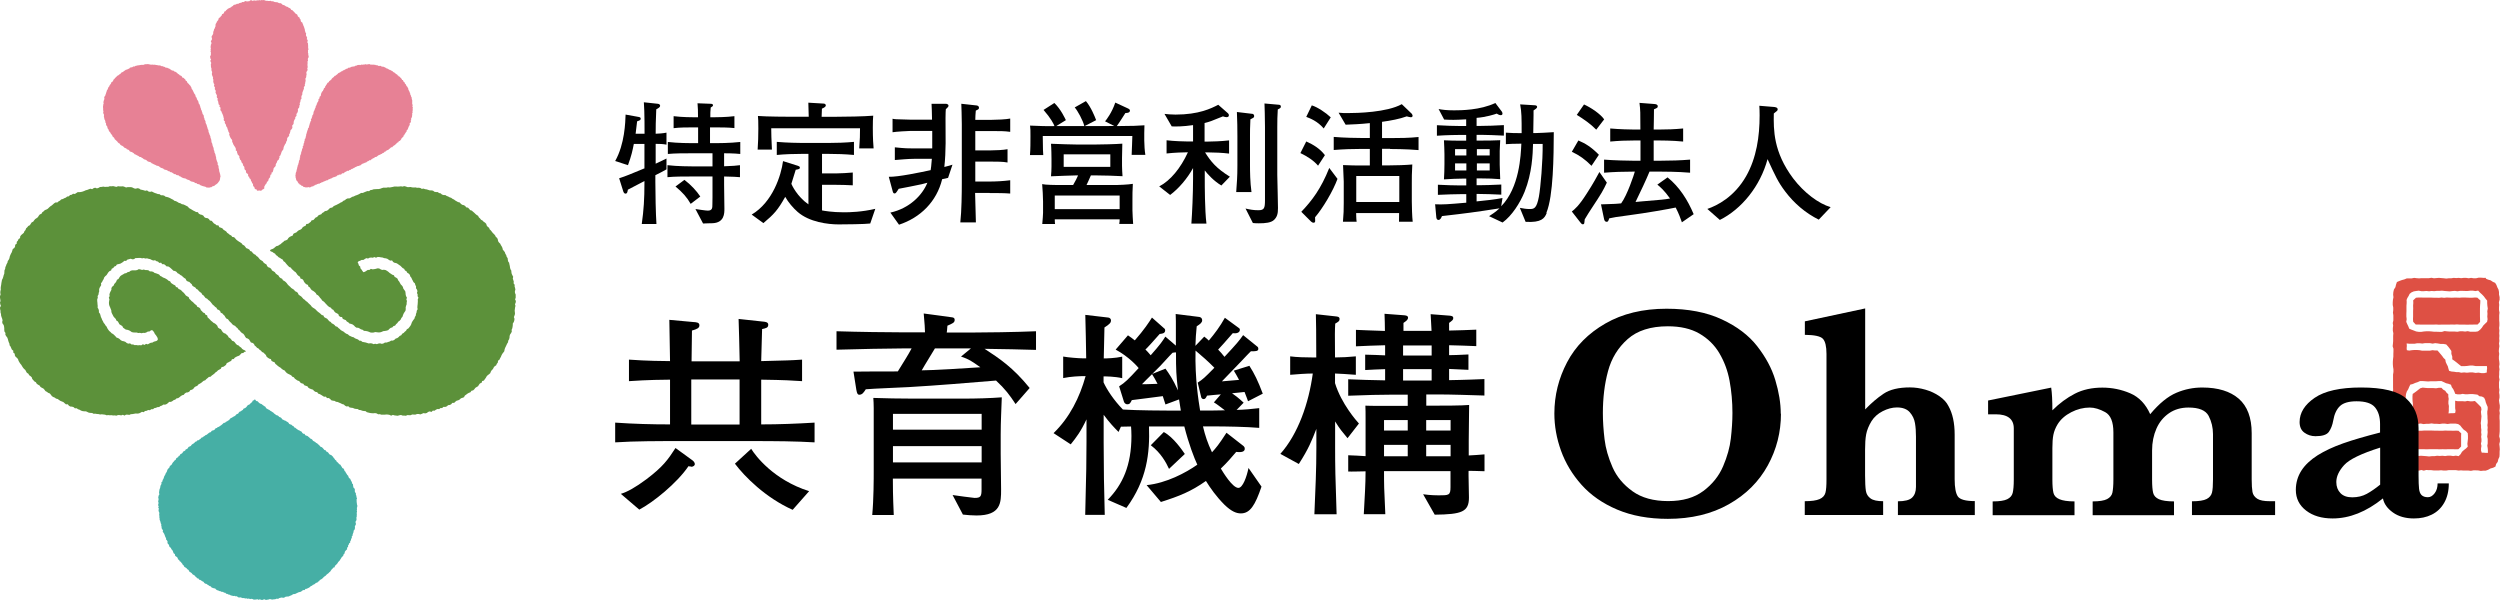
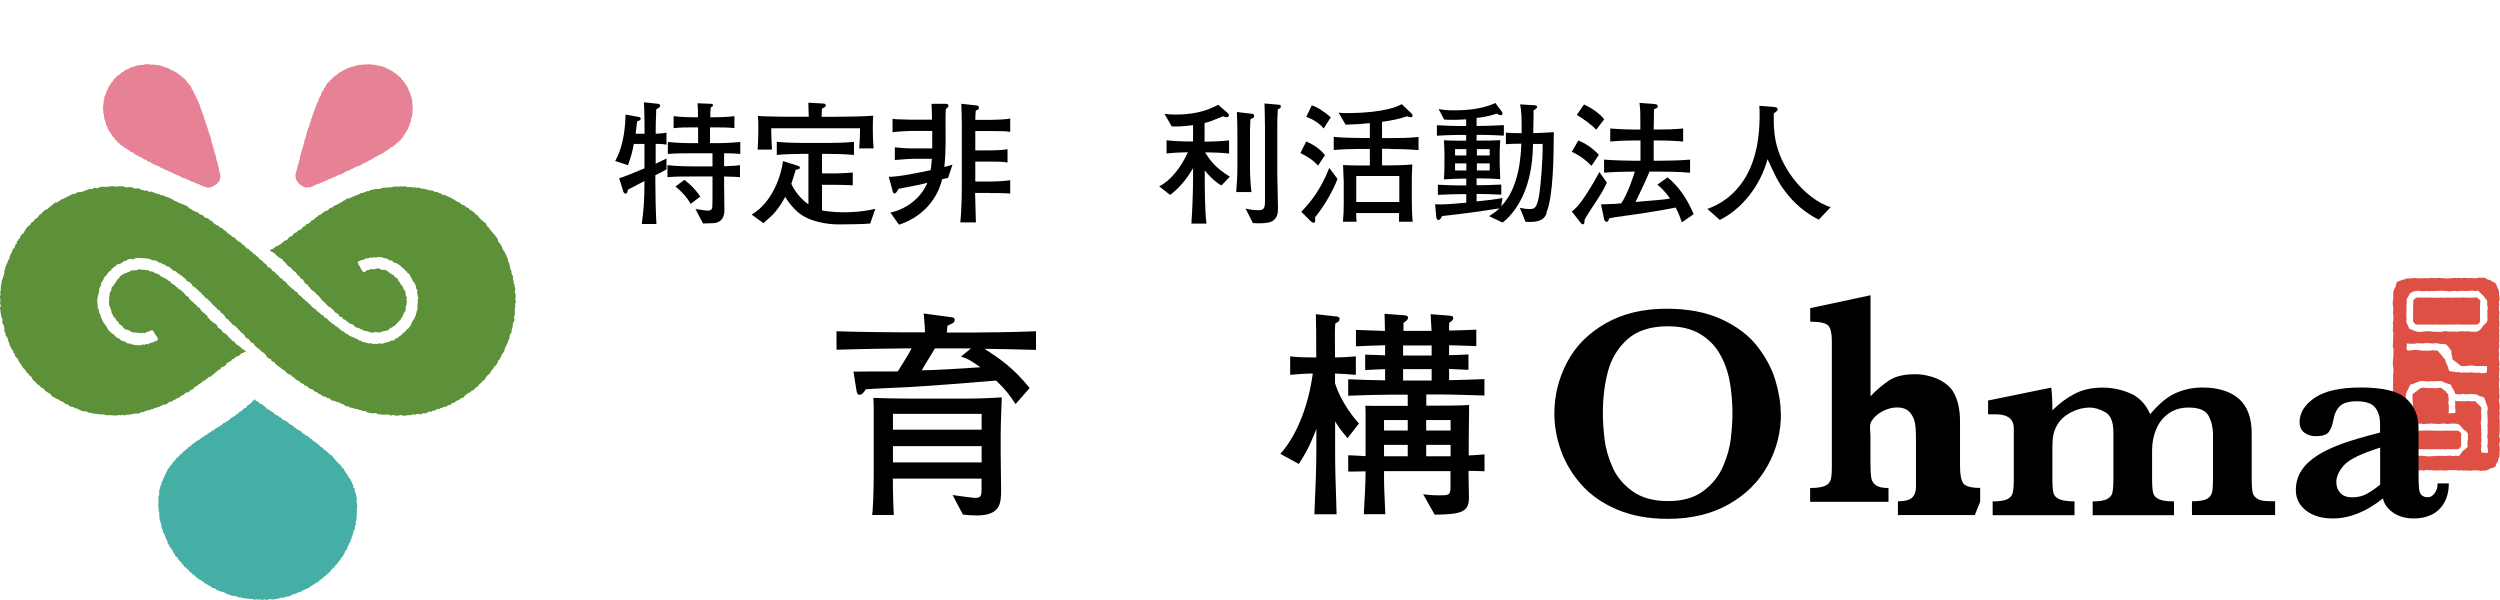
<svg xmlns="http://www.w3.org/2000/svg" id="_レイヤー_2" viewBox="0 0 252 60.48">
  <defs>
    <style>.cls-1{fill:#5c913a;}.cls-1,.cls-2,.cls-3,.cls-4,.cls-5{stroke-width:0px;}.cls-2{fill:#de5044;}.cls-3{fill:#000;}.cls-4{fill:#e78195;}.cls-5{fill:#46afa5;}</style>
  </defs>
  <g id="text">
    <polygon class="cls-5" points="15.97 50.79 15.98 50.67 15.94 50.54 15.97 50.42 15.99 50.3 15.95 50.18 15.97 50.05 16 49.93 16.07 49.82 16.03 49.69 16.04 49.57 16.06 49.44 16.08 49.32 16.13 49.21 16.16 49.09 16.17 48.97 16.24 48.86 16.28 48.74 16.27 48.61 16.38 48.52 16.39 48.39 16.46 48.29 16.51 48.17 16.54 48.05 16.6 47.94 16.66 47.84 16.7 47.72 16.77 47.62 16.83 47.51 16.86 47.39 16.92 47.28 17.01 47.19 17.09 47.1 17.12 46.97 17.23 46.9 17.32 46.81 17.37 46.7 17.44 46.6 17.53 46.51 17.6 46.41 17.71 46.35 17.75 46.22 17.84 46.14 17.96 46.08 18.01 45.96 18.13 45.91 18.18 45.78 18.3 45.73 18.4 45.65 18.45 45.53 18.57 45.47 18.67 45.41 18.73 45.29 18.86 45.26 18.94 45.16 19.01 45.05 19.13 45 19.24 44.95 19.31 44.84 19.41 44.76 19.52 44.7 19.61 44.62 19.69 44.53 19.82 44.49 19.89 44.39 20.03 44.37 20.12 44.29 20.23 44.22 20.3 44.12 20.43 44.08 20.52 44 20.63 43.94 20.72 43.86 20.84 43.82 20.93 43.74 21.03 43.66 21.13 43.59 21.25 43.56 21.33 43.44 21.43 43.39 21.56 43.36 21.66 43.28 21.73 43.17 21.86 43.14 21.95 43.05 22.07 43.02 22.17 42.94 22.27 42.88 22.37 42.8 22.46 42.72 22.55 42.63 22.69 42.61 22.77 42.52 22.89 42.47 22.98 42.4 23.1 42.34 23.17 42.23 23.26 42.15 23.38 42.1 23.48 42.03 23.59 41.97 23.7 41.92 23.78 41.82 23.87 41.74 24 41.7 24.07 41.59 24.15 41.5 24.27 41.46 24.37 41.38 24.48 41.32 24.54 41.2 24.66 41.15 24.77 41.09 24.86 41 24.92 40.9 25.02 40.82 25.15 40.77 25.23 40.68 25.32 40.6 25.42 40.52 25.46 40.4 25.59 40.34 25.68 40.27 25.68 40.22 25.75 40.32 25.83 40.42 25.97 40.45 26.05 40.54 26.14 40.63 26.24 40.69 26.37 40.73 26.46 40.81 26.56 40.88 26.66 40.95 26.76 41.01 26.82 41.14 26.93 41.21 27.03 41.27 27.15 41.32 27.24 41.4 27.35 41.46 27.45 41.53 27.55 41.59 27.64 41.69 27.74 41.75 27.83 41.84 27.96 41.87 28.06 41.93 28.15 42.03 28.27 42.07 28.37 42.14 28.44 42.26 28.55 42.31 28.65 42.37 28.78 42.41 28.88 42.48 28.99 42.54 29.08 42.61 29.15 42.73 29.27 42.78 29.39 42.82 29.47 42.91 29.59 42.96 29.66 43.08 29.77 43.12 29.87 43.21 29.97 43.28 30.07 43.35 30.18 43.39 30.29 43.46 30.4 43.51 30.47 43.63 30.56 43.72 30.7 43.73 30.76 43.86 30.87 43.91 31 43.95 31.09 44.03 31.19 44.11 31.27 44.2 31.39 44.25 31.48 44.32 31.55 44.43 31.66 44.49 31.77 44.55 31.86 44.64 31.97 44.69 32.06 44.78 32.16 44.86 32.24 44.95 32.32 45.04 32.45 45.08 32.54 45.17 32.62 45.26 32.7 45.36 32.83 45.39 32.89 45.51 33.01 45.56 33.1 45.64 33.17 45.75 33.26 45.83 33.39 45.87 33.48 45.96 33.57 46.04 33.63 46.15 33.72 46.24 33.78 46.35 33.89 46.42 33.94 46.54 34.04 46.61 34.12 46.7 34.2 46.79 34.32 46.85 34.38 46.97 34.45 47.06 34.51 47.18 34.63 47.23 34.69 47.34 34.73 47.47 34.82 47.55 34.87 47.67 34.94 47.76 35 47.87 35.1 47.96 35.13 48.08 35.19 48.19 35.3 48.26 35.35 48.38 35.4 48.49 35.47 48.59 35.48 48.72 35.58 48.81 35.59 48.94 35.61 49.06 35.65 49.18 35.76 49.27 35.77 49.4 35.76 49.52 35.81 49.64 35.88 49.75 35.87 49.87 35.93 49.99 35.93 50.11 35.99 50.23 35.94 50.36 35.95 50.48 35.95 50.6 35.97 50.72 35.98 50.84 36.02 50.96 36.01 51.09 35.97 51.21 35.99 51.33 35.96 51.45 35.99 51.58 35.95 51.7 35.97 51.82 35.96 51.95 35.96 52.07 35.92 52.19 35.94 52.31 35.93 52.44 35.85 52.55 35.84 52.67 35.88 52.8 35.85 52.92 35.77 53.03 35.78 53.16 35.77 53.29 35.73 53.4 35.64 53.5 35.64 53.63 35.59 53.75 35.55 53.86 35.54 53.99 35.45 54.09 35.47 54.22 35.39 54.32 35.38 54.45 35.3 54.55 35.3 54.69 35.19 54.77 35.16 54.89 35.08 54.99 35.09 55.13 34.98 55.21 34.99 55.36 34.9 55.45 34.81 55.54 34.75 55.64 34.74 55.78 34.64 55.86 34.61 55.99 34.53 56.09 34.44 56.17 34.38 56.28 34.31 56.38 34.25 56.49 34.16 56.58 34.08 56.67 34.02 56.78 33.94 56.87 33.85 56.96 33.76 57.04 33.73 57.18 33.59 57.22 33.52 57.32 33.43 57.4 33.36 57.5 33.29 57.61 33.19 57.69 33.11 57.78 33.01 57.85 32.91 57.93 32.84 58.02 32.73 58.09 32.63 58.17 32.55 58.26 32.46 58.34 32.35 58.41 32.24 58.46 32.17 58.58 32.06 58.63 31.98 58.73 31.85 58.75 31.76 58.84 31.66 58.91 31.54 58.95 31.45 59.04 31.33 59.08 31.24 59.17 31.14 59.24 31.03 59.29 30.92 59.35 30.79 59.36 30.71 59.48 30.57 59.48 30.46 59.54 30.37 59.62 30.26 59.67 30.13 59.69 30.02 59.74 29.91 59.79 29.8 59.85 29.68 59.88 29.55 59.89 29.45 59.96 29.34 60.02 29.22 60.06 29.11 60.12 28.98 60.13 28.86 60.14 28.74 60.17 28.64 60.25 28.51 60.25 28.38 60.23 28.26 60.26 28.14 60.29 28.03 60.37 27.9 60.34 27.79 60.39 27.66 60.41 27.54 60.42 27.42 60.44 27.29 60.4 27.17 60.39 27.05 60.44 26.93 60.45 26.8 60.48 26.68 60.41 26.56 60.43 26.43 60.48 26.31 60.46 26.19 60.41 26.06 60.46 25.94 60.4 25.82 60.43 25.69 60.44 25.57 60.44 25.45 60.38 25.33 60.36 25.2 60.39 25.09 60.33 24.96 60.36 24.84 60.31 24.71 60.33 24.6 60.28 24.47 60.29 24.35 60.25 24.23 60.21 24.11 60.23 23.99 60.2 23.88 60.1 23.75 60.11 23.64 60.06 23.51 60.08 23.39 60.04 23.27 60.02 23.16 59.95 23.03 59.93 22.93 59.87 22.8 59.85 22.71 59.75 22.58 59.74 22.48 59.66 22.34 59.66 22.24 59.6 22.11 59.58 22 59.52 21.88 59.49 21.78 59.42 21.69 59.32 21.56 59.3 21.44 59.26 21.33 59.22 21.25 59.11 21.12 59.07 21.03 59 20.92 58.94 20.82 58.86 20.69 58.83 20.59 58.76 20.52 58.65 20.41 58.6 20.3 58.53 20.2 58.46 20.07 58.43 20 58.31 19.87 58.29 19.79 58.18 19.69 58.11 19.62 58.01 19.51 57.95 19.4 57.88 19.33 57.78 19.23 57.7 19.11 57.65 19.05 57.53 18.98 57.43 18.87 57.37 18.8 57.27 18.69 57.2 18.58 57.14 18.53 57.01 18.43 56.94 18.37 56.82 18.29 56.73 18.22 56.63 18.11 56.57 18.06 56.45 17.94 56.38 17.91 56.25 17.84 56.15 17.72 56.08 17.64 55.99 17.63 55.85 17.51 55.78 17.46 55.66 17.42 55.54 17.36 55.44 17.27 55.35 17.23 55.23 17.12 55.15 17.05 55.05 17.04 54.92 16.93 54.83 16.88 54.72 16.89 54.58 16.83 54.47 16.74 54.38 16.74 54.24 16.67 54.14 16.63 54.02 16.59 53.91 16.54 53.79 16.47 53.69 16.4 53.58 16.43 53.44 16.34 53.34 16.29 53.23 16.29 53.1 16.25 52.98 16.26 52.85 16.2 52.74 16.18 52.62 16.14 52.5 16.09 52.39 16.09 52.26 16.06 52.14 16.07 52.01 16.04 51.9 16.06 51.77 16.05 51.65 15.99 51.53 15.98 51.41 16.02 51.28 15.95 51.16 16 51.04 15.93 50.91 15.97 50.79" />
    <polygon class="cls-1" points="40.42 18.78 40.25 18.8 40.09 18.81 39.93 18.8 39.76 18.8 39.6 18.84 39.44 18.87 39.28 18.9 39.11 18.88 38.95 18.92 38.79 18.92 38.63 18.92 38.47 18.97 38.31 19.03 38.15 19.06 37.99 19.06 37.82 19.07 37.66 19.08 37.5 19.14 37.34 19.16 37.2 19.27 37.03 19.26 36.87 19.32 36.72 19.38 36.57 19.45 36.4 19.45 36.26 19.53 36.11 19.61 35.96 19.67 35.81 19.72 35.66 19.8 35.5 19.84 35.36 19.93 35.22 20 35.04 20 34.89 20.07 34.76 20.18 34.61 20.24 34.48 20.36 34.33 20.42 34.19 20.51 34.05 20.58 33.9 20.66 33.75 20.72 33.61 20.8 33.49 20.92 33.32 20.95 33.18 21.04 33.07 21.17 32.93 21.25 32.75 21.28 32.63 21.39 32.48 21.47 32.38 21.6 32.22 21.65 32.07 21.73 31.97 21.87 31.81 21.93 31.7 22.06 31.59 22.18 31.41 22.21 31.32 22.36 31.19 22.46 31.06 22.56 30.88 22.58 30.8 22.76 30.64 22.82 30.51 22.91 30.41 23.06 30.28 23.15 30.12 23.21 29.99 23.31 29.87 23.43 29.71 23.49 29.57 23.57 29.5 23.75 29.34 23.81 29.2 23.88 29.07 23.99 28.98 24.14 28.84 24.22 28.67 24.27 28.55 24.39 28.42 24.48 28.3 24.6 28.16 24.68 28.03 24.77 27.86 24.81 27.73 24.91 27.61 25.02 27.46 25.1 27.31 25.15 27.21 25.23 27.29 25.34 27.45 25.39 27.58 25.49 27.73 25.57 27.82 25.71 27.96 25.8 28.07 25.92 28.22 26 28.35 26.09 28.5 26.17 28.58 26.33 28.72 26.42 28.82 26.55 28.93 26.68 29.04 26.8 29.15 26.91 29.32 26.98 29.41 27.12 29.53 27.22 29.65 27.34 29.79 27.43 29.89 27.56 29.98 27.7 30.1 27.81 30.24 27.9 30.29 28.08 30.47 28.13 30.58 28.25 30.65 28.41 30.75 28.54 30.87 28.65 31.04 28.72 31.09 28.89 31.24 28.98 31.32 29.12 31.43 29.25 31.58 29.33 31.71 29.43 31.83 29.54 31.91 29.69 32.06 29.77 32.17 29.89 32.27 30.03 32.38 30.14 32.47 30.29 32.61 30.38 32.73 30.49 32.84 30.62 32.95 30.73 33.06 30.85 33.2 30.95 33.36 31.02 33.45 31.16 33.6 31.23 33.69 31.38 33.8 31.5 33.95 31.58 34.1 31.66 34.16 31.83 34.29 31.94 34.48 31.96 34.55 32.14 34.7 32.21 34.86 32.27 34.96 32.41 35.11 32.49 35.22 32.61 35.39 32.65 35.55 32.71 35.68 32.81 35.79 32.93 35.93 33.03 36.11 33.04 36.25 33.11 36.39 33.2 36.55 33.24 36.69 33.35 36.86 33.36 37.02 33.39 37.17 33.44 37.33 33.51 37.49 33.53 37.66 33.52 37.82 33.47 37.99 33.49 38.15 33.51 38.32 33.5 38.48 33.45 38.63 33.38 38.8 33.36 38.97 33.33 39.13 33.28 39.25 33.15 39.38 33.05 39.55 33 39.66 32.87 39.83 32.82 39.92 32.68 40.05 32.57 40.14 32.43 40.28 32.33 40.39 32.21 40.46 32.05 40.57 31.93 40.62 31.77 40.68 31.62 40.77 31.47 40.87 31.33 40.9 31.16 40.89 30.99 40.93 30.83 40.99 30.67 40.99 30.51 41.02 30.34 40.96 30.18 41.02 30.01 40.93 29.85 40.89 29.69 40.88 29.53 40.85 29.36 40.75 29.22 40.65 29.08 40.61 28.92 40.52 28.79 40.4 28.67 40.32 28.53 40.24 28.38 40.13 28.25 40.07 28.09 39.94 27.99 39.78 27.91 39.71 27.75 39.54 27.69 39.41 27.6 39.27 27.51 39.15 27.4 39.01 27.3 38.86 27.22 38.7 27.19 38.52 27.21 38.37 27.15 38.22 27.06 38.05 27.05 37.88 27.1 37.72 27.13 37.56 27.15 37.38 27.1 37.24 27.21 37.07 27.21 36.93 27.3 36.79 27.39 36.63 27.44 36.53 27.31 36.44 27.17 36.33 27.04 36.31 26.87 36.17 26.75 36.13 26.59 36.05 26.45 36.15 26.33 36.31 26.28 36.45 26.2 36.63 26.2 36.77 26.11 36.92 26.02 37.1 26.06 37.25 25.98 37.41 25.96 37.58 25.98 37.74 25.91 37.9 25.98 38.07 25.9 38.24 25.91 38.4 25.94 38.57 25.96 38.72 26.02 38.89 26.04 39.05 26.09 39.19 26.19 39.33 26.27 39.52 26.25 39.63 26.41 39.77 26.49 39.94 26.52 40.09 26.6 40.22 26.7 40.36 26.79 40.48 26.91 40.59 27.02 40.74 27.1 40.82 27.26 40.97 27.34 41.05 27.49 41.2 27.58 41.31 27.7 41.36 27.87 41.47 28 41.53 28.15 41.61 28.29 41.68 28.44 41.82 28.56 41.86 28.72 41.94 28.87 41.93 29.05 42.03 29.19 42.08 29.35 42.03 29.53 42.1 29.68 42.09 29.85 42.18 30.01 42.11 30.18 42.12 30.34 42.11 30.51 42.1 30.67 42.08 30.83 42.07 31 42.1 31.17 42.01 31.32 41.99 31.49 41.93 31.64 41.91 31.81 41.82 31.95 41.78 32.11 41.67 32.25 41.58 32.38 41.5 32.53 41.45 32.69 41.37 32.84 41.27 32.97 41.17 33.1 41.01 33.19 40.93 33.34 40.8 33.44 40.69 33.56 40.54 33.64 40.45 33.79 40.29 33.86 40.18 33.98 40.04 34.08 39.88 34.13 39.76 34.25 39.61 34.33 39.43 34.33 39.29 34.42 39.13 34.47 38.97 34.53 38.8 34.53 38.65 34.62 38.49 34.66 38.31 34.61 38.15 34.63 37.99 34.69 37.82 34.65 37.65 34.69 37.5 34.62 37.33 34.6 37.16 34.62 37.01 34.57 36.85 34.52 36.69 34.49 36.52 34.46 36.39 34.35 36.22 34.34 36.09 34.22 35.93 34.16 35.78 34.1 35.65 34 35.49 33.96 35.34 33.89 35.19 33.82 35.07 33.7 34.91 33.64 34.77 33.55 34.65 33.44 34.5 33.36 34.36 33.28 34.24 33.16 34.11 33.06 34 32.94 33.83 32.89 33.72 32.76 33.59 32.66 33.44 32.59 33.33 32.45 33.19 32.38 33.08 32.25 32.97 32.12 32.82 32.05 32.67 31.96 32.6 31.8 32.43 31.75 32.31 31.63 32.19 31.53 32.05 31.43 31.93 31.32 31.82 31.2 31.69 31.1 31.54 31.01 31.42 30.91 31.32 30.77 31.2 30.66 31.08 30.55 30.97 30.43 30.83 30.34 30.72 30.22 30.58 30.13 30.47 30 30.36 29.88 30.22 29.79 30.09 29.69 30.02 29.52 29.89 29.42 29.74 29.35 29.64 29.21 29.5 29.12 29.36 29.03 29.25 28.91 29.12 28.8 29.01 28.69 28.91 28.55 28.8 28.43 28.67 28.33 28.52 28.25 28.44 28.1 28.28 28.03 28.15 27.92 28.07 27.77 27.93 27.68 27.8 27.58 27.71 27.44 27.57 27.35 27.42 27.26 27.34 27.11 27.22 27 27.05 26.94 26.93 26.83 26.86 26.66 26.72 26.58 26.58 26.48 26.49 26.34 26.35 26.25 26.21 26.16 26.1 26.03 26 25.9 25.86 25.81 25.75 25.68 25.6 25.61 25.48 25.5 25.38 25.36 25.22 25.3 25.13 25.15 24.98 25.07 24.82 25.01 24.72 24.87 24.61 24.74 24.46 24.67 24.36 24.53 24.23 24.44 24.08 24.35 23.95 24.26 23.82 24.16 23.71 24.03 23.6 23.91 23.41 23.88 23.31 23.74 23.16 23.67 23.04 23.56 22.9 23.47 22.8 23.33 22.66 23.24 22.52 23.15 22.42 23.02 22.26 22.95 22.1 22.9 22.02 22.72 21.83 22.71 21.71 22.6 21.56 22.52 21.45 22.39 21.34 22.26 21.16 22.23 21.06 22.08 20.92 21.99 20.74 21.97 20.6 21.89 20.5 21.74 20.36 21.66 20.19 21.62 20.04 21.54 19.95 21.39 19.76 21.37 19.62 21.29 19.47 21.22 19.33 21.13 19.19 21.05 19.05 20.97 18.94 20.83 18.79 20.75 18.65 20.68 18.5 20.61 18.33 20.58 18.19 20.49 18.03 20.45 17.89 20.36 17.74 20.28 17.58 20.24 17.45 20.13 17.3 20.06 17.16 19.98 17.01 19.91 16.85 19.86 16.69 19.83 16.55 19.72 16.39 19.68 16.22 19.68 16.08 19.57 15.91 19.56 15.76 19.5 15.6 19.45 15.45 19.38 15.3 19.3 15.12 19.34 14.96 19.3 14.82 19.19 14.64 19.23 14.49 19.18 14.33 19.14 14.17 19.11 14.02 19 13.86 18.97 13.68 19.02 13.52 18.99 13.37 18.91 13.21 18.86 13.04 18.86 12.88 18.86 12.71 18.9 12.55 18.83 12.39 18.78 12.22 18.79 12.06 18.79 11.9 18.77 11.73 18.84 11.57 18.8 11.4 18.76 11.24 18.78 11.07 18.77 10.91 18.83 10.74 18.83 10.58 18.84 10.41 18.81 10.25 18.84 10.08 18.85 9.93 18.94 9.77 18.99 9.59 18.92 9.43 18.97 9.29 19.07 9.11 19.02 8.95 19.08 8.8 19.14 8.64 19.18 8.49 19.25 8.33 19.31 8.17 19.35 8.01 19.37 7.83 19.37 7.69 19.46 7.55 19.55 7.36 19.53 7.23 19.63 7.06 19.66 6.94 19.79 6.77 19.81 6.64 19.92 6.48 19.98 6.34 20.06 6.17 20.1 6.05 20.22 5.9 20.3 5.78 20.41 5.59 20.41 5.45 20.5 5.33 20.61 5.2 20.72 5.06 20.81 4.94 20.92 4.82 21.04 4.68 21.12 4.52 21.18 4.4 21.3 4.26 21.4 4.18 21.55 4.02 21.61 3.91 21.74 3.82 21.89 3.69 21.99 3.55 22.08 3.44 22.21 3.35 22.34 3.19 22.42 3.1 22.56 3.01 22.7 2.85 22.78 2.75 22.91 2.63 23.02 2.57 23.19 2.46 23.31 2.4 23.47 2.27 23.58 2.14 23.69 2.04 23.82 2.02 24 1.87 24.1 1.8 24.26 1.69 24.38 1.68 24.57 1.53 24.67 1.52 24.85 1.44 25 1.29 25.1 1.24 25.26 1.19 25.42 1.11 25.56 1.04 25.71 .98 25.87 .95 26.03 .88 26.18 .78 26.32 .75 26.48 .66 26.63 .61 26.78 .54 26.93 .52 27.1 .45 27.25 .44 27.42 .43 27.59 .37 27.74 .33 27.9 .28 28.06 .2 28.21 .17 28.37 .14 28.53 .12 28.7 .09 28.86 .07 29.02 .08 29.19 .04 29.35 .03 29.52 .06 29.68 0 29.85 0 30.01 .03 30.18 .05 30.34 0 30.5 .03 30.67 .09 30.83 0 31 .01 31.16 .05 31.32 .05 31.49 .1 31.65 .11 31.81 .16 31.97 .22 32.13 .26 32.29 .22 32.46 .26 32.62 .37 32.76 .41 32.92 .43 33.09 .43 33.26 .45 33.42 .55 33.56 .54 33.74 .62 33.88 .73 34.02 .79 34.17 .83 34.33 .88 34.49 .95 34.64 .97 34.81 1.07 34.94 1.13 35.09 1.2 35.24 1.34 35.35 1.34 35.54 1.48 35.65 1.5 35.83 1.58 35.97 1.72 36.08 1.82 36.21 1.87 36.37 1.95 36.51 2.04 36.65 2.15 36.78 2.23 36.92 2.32 37.06 2.42 37.18 2.55 37.29 2.63 37.44 2.71 37.58 2.86 37.67 2.94 37.82 3.08 37.92 3.2 38.03 3.25 38.2 3.36 38.32 3.47 38.45 3.62 38.53 3.7 38.68 3.84 38.78 3.99 38.86 4.08 39 4.22 39.09 4.37 39.16 4.48 39.28 4.58 39.42 4.73 39.5 4.86 39.6 5.02 39.66 5.13 39.79 5.23 39.93 5.37 40.02 5.52 40.08 5.65 40.18 5.82 40.22 5.95 40.32 6.09 40.41 6.24 40.47 6.39 40.53 6.52 40.65 6.65 40.76 6.83 40.75 6.95 40.9 7.09 40.98 7.26 40.99 7.42 41.04 7.55 41.16 7.73 41.15 7.86 41.25 8.02 41.3 8.17 41.39 8.32 41.44 8.49 41.46 8.66 41.46 8.81 41.53 8.96 41.6 9.12 41.62 9.29 41.63 9.44 41.71 9.61 41.7 9.77 41.73 9.94 41.74 10.09 41.78 10.26 41.76 10.42 41.78 10.59 41.8 10.75 41.86 10.91 41.84 11.07 41.86 11.24 41.85 11.4 41.88 11.57 41.87 11.73 41.9 11.89 41.84 12.05 41.84 12.22 41.87 12.38 41.81 12.55 41.89 12.7 41.8 12.87 41.8 13.04 41.82 13.19 41.75 13.35 41.74 13.52 41.71 13.67 41.68 13.84 41.69 14.01 41.67 14.16 41.6 14.31 41.51 14.48 41.55 14.62 41.43 14.78 41.41 14.93 41.33 15.11 41.35 15.25 41.25 15.42 41.25 15.55 41.14 15.72 41.11 15.86 41.04 16.04 41.03 16.17 40.93 16.33 40.88 16.46 40.78 16.64 40.79 16.8 40.73 16.93 40.63 17.05 40.51 17.23 40.51 17.38 40.43 17.51 40.33 17.67 40.28 17.79 40.16 17.96 40.13 18.09 40.04 18.22 39.93 18.36 39.84 18.52 39.8 18.63 39.66 18.77 39.57 18.94 39.55 19.09 39.47 19.19 39.32 19.36 39.28 19.49 39.19 19.59 39.05 19.73 38.95 19.88 38.9 19.99 38.76 20.13 38.68 20.27 38.6 20.4 38.49 20.52 38.39 20.69 38.33 20.8 38.21 20.93 38.11 21.05 38 21.23 37.97 21.35 37.85 21.48 37.76 21.61 37.66 21.72 37.54 21.86 37.45 21.97 37.33 22.12 37.25 22.26 37.17 22.34 37 22.52 36.97 22.65 36.88 22.78 36.78 22.86 36.6 23.01 36.53 23.15 36.45 23.3 36.38 23.38 36.21 23.56 36.19 23.67 36.05 23.81 35.97 23.96 35.9 24.11 35.85 24.23 35.73 24.35 35.6 24.52 35.58 24.65 35.46 24.79 35.45 24.71 35.33 24.55 35.26 24.41 35.17 24.31 35.04 24.17 34.95 24.06 34.83 23.9 34.77 23.78 34.66 23.68 34.52 23.57 34.41 23.4 34.35 23.3 34.21 23.19 34.09 23.05 34.01 22.97 33.85 22.85 33.74 22.73 33.63 22.56 33.57 22.44 33.46 22.35 33.32 22.26 33.18 22.1 33.11 21.97 33.01 21.91 32.84 21.8 32.72 21.67 32.61 21.52 32.54 21.4 32.43 21.27 32.33 21.16 32.21 21.04 32.09 20.92 31.98 20.88 31.79 20.71 31.72 20.64 31.57 20.47 31.5 20.37 31.38 20.25 31.27 20.18 31.1 20.06 30.99 19.89 30.93 19.81 30.77 19.68 30.68 19.56 30.57 19.45 30.45 19.31 30.35 19.2 30.23 19.08 30.12 19.02 29.95 18.87 29.87 18.73 29.78 18.63 29.64 18.53 29.52 18.4 29.41 18.29 29.29 18.16 29.19 18 29.13 17.91 28.98 17.74 28.93 17.66 28.77 17.51 28.7 17.37 28.61 17.24 28.52 17.15 28.36 16.99 28.3 16.87 28.19 16.73 28.1 16.59 28.03 16.43 27.97 16.3 27.88 16.15 27.81 16.04 27.67 15.89 27.61 15.73 27.55 15.58 27.51 15.44 27.4 15.28 27.36 15.11 27.36 14.97 27.25 14.81 27.22 14.65 27.22 14.49 27.17 14.32 27.21 14.16 27.16 13.99 27.13 13.83 27.22 13.67 27.25 13.51 27.25 13.33 27.25 13.17 27.29 13.03 27.4 12.87 27.43 12.73 27.53 12.56 27.56 12.42 27.65 12.27 27.73 12.13 27.83 12.03 27.97 11.94 28.12 11.79 28.2 11.73 28.36 11.64 28.5 11.52 28.62 11.46 28.78 11.32 28.89 11.23 29.03 11.23 29.21 11.15 29.36 11.08 29.51 11.03 29.67 11.05 29.85 10.97 30 11.03 30.18 11 30.34 10.98 30.51 10.99 30.67 11.03 30.83 11.1 30.98 11.16 31.14 11.22 31.29 11.23 31.46 11.29 31.61 11.37 31.76 11.44 31.9 11.55 32.03 11.67 32.15 11.73 32.31 11.88 32.4 11.96 32.54 12.04 32.69 12.19 32.78 12.33 32.87 12.41 33.03 12.55 33.13 12.68 33.22 12.86 33.25 13.01 33.3 13.15 33.38 13.29 33.48 13.45 33.51 13.62 33.52 13.78 33.52 13.94 33.57 14.1 33.55 14.27 33.59 14.43 33.55 14.6 33.56 14.75 33.51 14.9 33.42 15.07 33.41 15.2 33.31 15.33 33.27 15.45 33.38 15.54 33.51 15.61 33.66 15.72 33.79 15.81 33.93 15.89 34.07 15.91 34.23 15.83 34.34 15.67 34.4 15.51 34.44 15.37 34.53 15.2 34.55 15.05 34.62 14.9 34.71 14.72 34.66 14.57 34.77 14.4 34.7 14.24 34.81 14.07 34.79 13.91 34.81 13.74 34.78 13.57 34.79 13.42 34.72 13.25 34.72 13.11 34.61 12.92 34.64 12.77 34.57 12.64 34.46 12.48 34.4 12.32 34.37 12.17 34.29 12.05 34.17 11.91 34.08 11.75 34.03 11.64 33.9 11.52 33.78 11.4 33.67 11.25 33.59 11.14 33.47 11.01 33.36 10.91 33.23 10.82 33.09 10.75 32.93 10.64 32.81 10.56 32.67 10.45 32.54 10.38 32.39 10.3 32.25 10.24 32.09 10.17 31.95 10.13 31.79 10.08 31.63 9.97 31.49 9.97 31.32 9.93 31.16 9.84 31.01 9.85 30.84 9.83 30.67 9.82 30.51 9.8 30.34 9.8 30.17 9.86 30.01 9.84 29.84 9.93 29.69 9.95 29.52 10 29.37 9.99 29.19 10.03 29.03 10.11 28.89 10.2 28.74 10.18 28.55 10.29 28.42 10.36 28.27 10.45 28.13 10.5 27.97 10.61 27.84 10.74 27.73 10.83 27.59 10.92 27.45 11.04 27.33 11.2 27.26 11.26 27.09 11.42 27.01 11.52 26.87 11.68 26.81 11.78 26.66 11.95 26.62 12.12 26.58 12.26 26.5 12.4 26.41 12.53 26.29 12.71 26.3 12.84 26.17 13 26.13 13.17 26.08 13.35 26.14 13.51 26.12 13.66 26.01 13.83 26.01 14 26 14.16 26 14.33 26.04 14.49 26.01 14.65 26.06 14.82 26.04 14.98 26.09 15.14 26.12 15.29 26.2 15.45 26.26 15.63 26.23 15.77 26.33 15.93 26.37 16.05 26.5 16.24 26.48 16.35 26.63 16.53 26.63 16.67 26.73 16.79 26.85 16.97 26.86 17.11 26.95 17.24 27.06 17.36 27.17 17.48 27.29 17.65 27.32 17.8 27.41 17.9 27.54 18.05 27.61 18.18 27.72 18.33 27.8 18.44 27.91 18.57 28.02 18.71 28.1 18.78 28.27 18.92 28.37 19.09 28.42 19.2 28.54 19.33 28.65 19.4 28.81 19.54 28.9 19.69 28.98 19.79 29.12 19.94 29.2 20.04 29.33 20.16 29.44 20.3 29.53 20.38 29.69 20.52 29.78 20.62 29.91 20.72 30.04 20.88 30.11 20.99 30.23 21.13 30.33 21.24 30.45 21.34 30.58 21.44 30.71 21.57 30.81 21.68 30.93 21.82 31.02 21.9 31.18 22.06 31.25 22.19 31.35 22.25 31.52 22.41 31.59 22.52 31.72 22.64 31.83 22.72 31.98 22.82 32.11 22.98 32.18 23.08 32.32 23.18 32.44 23.31 32.55 23.41 32.68 23.54 32.78 23.7 32.85 23.81 32.98 23.94 33.08 24.03 33.22 24.16 33.32 24.26 33.45 24.38 33.56 24.53 33.65 24.63 33.78 24.71 33.93 24.81 34.07 24.98 34.13 25.11 34.22 25.2 34.37 25.29 34.52 25.47 34.57 25.6 34.67 25.67 34.83 25.8 34.93 25.91 35.06 26.06 35.13 26.17 35.26 26.31 35.35 26.41 35.48 26.57 35.55 26.68 35.67 26.8 35.78 26.87 35.95 27 36.06 27.14 36.15 27.31 36.2 27.37 36.38 27.52 36.46 27.68 36.52 27.76 36.68 27.89 36.78 28.01 36.89 28.15 36.99 28.29 37.07 28.41 37.19 28.54 37.28 28.7 37.35 28.8 37.49 28.92 37.61 29.06 37.69 29.21 37.76 29.36 37.84 29.46 37.97 29.62 38.03 29.72 38.17 29.86 38.27 29.99 38.36 30.16 38.41 30.26 38.55 30.4 38.64 30.57 38.68 30.67 38.83 30.83 38.89 30.99 38.94 31.09 39.09 31.23 39.17 31.39 39.23 31.55 39.28 31.66 39.41 31.8 39.5 31.97 39.53 32.08 39.68 32.24 39.73 32.38 39.81 32.52 39.9 32.66 39.99 32.85 39.98 32.96 40.13 33.14 40.12 33.28 40.22 33.4 40.35 33.56 40.39 33.73 40.41 33.87 40.5 34.04 40.52 34.19 40.59 34.34 40.65 34.49 40.73 34.65 40.77 34.78 40.89 34.92 40.97 35.11 40.95 35.24 41.07 35.4 41.1 35.57 41.12 35.72 41.19 35.88 41.22 36.05 41.23 36.19 41.32 36.36 41.34 36.51 41.4 36.67 41.43 36.84 41.44 36.98 41.55 37.14 41.59 37.3 41.63 37.47 41.65 37.63 41.66 37.8 41.64 37.96 41.67 38.12 41.76 38.29 41.75 38.44 41.8 38.61 41.8 38.78 41.8 38.94 41.78 39.11 41.79 39.27 41.82 39.43 41.9 39.6 41.82 39.76 41.87 39.92 41.89 40.09 41.91 40.25 41.86 40.42 41.83 40.58 41.89 40.74 41.89 40.91 41.91 41.07 41.84 41.23 41.85 41.4 41.85 41.55 41.78 41.72 41.79 41.88 41.79 42.04 41.73 42.2 41.73 42.38 41.77 42.53 41.71 42.69 41.64 42.86 41.67 43.02 41.63 43.16 41.52 43.31 41.47 43.5 41.52 43.63 41.39 43.8 41.4 43.94 41.3 44.09 41.23 44.27 41.24 44.4 41.13 44.57 41.13 44.7 41.01 44.88 41.02 45.04 40.96 45.17 40.84 45.34 40.82 45.48 40.75 45.59 40.61 45.78 40.61 45.9 40.49 46.03 40.39 46.19 40.35 46.34 40.27 46.46 40.15 46.62 40.1 46.77 40.04 46.86 39.87 46.99 39.78 47.12 39.68 47.26 39.6 47.42 39.54 47.52 39.39 47.69 39.35 47.81 39.24 47.91 39.1 48.05 39.01 48.19 38.93 48.28 38.78 48.38 38.65 48.55 38.58 48.6 38.41 48.78 38.36 48.87 38.22 48.97 38.09 49.05 37.94 49.16 37.82 49.3 37.72 49.42 37.61 49.48 37.45 49.57 37.31 49.69 37.2 49.76 37.05 49.86 36.92 50.01 36.83 50.08 36.67 50.18 36.55 50.2 36.36 50.34 36.26 50.41 36.11 50.49 35.97 50.55 35.82 50.63 35.67 50.73 35.54 50.83 35.41 50.86 35.24 50.91 35.08 50.98 34.94 51.05 34.79 51.12 34.64 51.21 34.5 51.23 34.34 51.32 34.19 51.36 34.03 51.37 33.86 51.42 33.71 51.52 33.57 51.59 33.42 51.57 33.25 51.64 33.09 51.67 32.93 51.69 32.77 51.69 32.61 51.79 32.46 51.84 32.3 51.86 32.14 51.8 31.96 51.86 31.81 51.91 31.65 51.9 31.48 51.88 31.32 51.9 31.15 51.92 30.99 51.96 30.83 51.91 30.67 51.98 30.5 52 30.34 51.92 30.18 51.98 30.01 51.98 29.85 51.98 29.69 51.91 29.53 51.9 29.36 51.95 29.19 51.92 29.03 51.87 28.87 51.88 28.71 51.77 28.56 51.79 28.39 51.74 28.23 51.69 28.08 51.73 27.9 51.65 27.75 51.58 27.6 51.55 27.44 51.54 27.28 51.45 27.13 51.41 26.97 51.39 26.81 51.35 26.65 51.32 26.49 51.22 26.35 51.19 26.19 51.17 26.02 51.07 25.88 51.03 25.72 50.94 25.58 50.89 25.42 50.79 25.29 50.68 25.16 50.65 25 50.58 24.85 50.49 24.71 50.42 24.56 50.3 24.45 50.21 24.31 50.18 24.14 50.11 23.98 49.98 23.88 49.91 23.73 49.8 23.6 49.68 23.49 49.58 23.36 49.48 23.23 49.36 23.12 49.3 22.96 49.16 22.86 49.06 22.73 49.01 22.56 48.89 22.44 48.75 22.35 48.64 22.23 48.49 22.15 48.39 22.02 48.27 21.91 48.19 21.75 48.05 21.67 47.92 21.56 47.81 21.45 47.68 21.34 47.56 21.23 47.39 21.18 47.29 21.05 47.17 20.93 46.99 20.9 46.89 20.76 46.75 20.68 46.58 20.64 46.45 20.54 46.34 20.41 46.17 20.37 46.03 20.29 45.89 20.21 45.76 20.11 45.61 20.04 45.48 19.94 45.32 19.89 45.18 19.81 45.02 19.75 44.89 19.66 44.71 19.66 44.55 19.61 44.42 19.49 44.26 19.46 44.12 19.36 43.95 19.36 43.79 19.33 43.65 19.22 43.49 19.19 43.32 19.19 43.16 19.14 43.01 19.09 42.85 19.07 42.69 19.01 42.52 19.04 42.37 18.95 42.21 18.92 42.04 18.93 41.88 18.89 41.72 18.9 41.55 18.89 41.39 18.85 41.23 18.86 41.07 18.86 40.91 18.8 40.74 18.76 40.58 18.81 40.42 18.78" />
    <polygon class="cls-4" points="40.38 14.12 40.33 14.17 40.28 14.21 40.2 14.23 40.17 14.29 40.14 14.35 40.06 14.36 40.02 14.42 39.96 14.44 39.94 14.52 39.87 14.54 39.83 14.6 39.78 14.63 39.72 14.67 39.66 14.7 39.62 14.75 39.57 14.79 39.53 14.85 39.44 14.84 39.39 14.88 39.34 14.93 39.3 14.97 39.24 15.01 39.19 15.05 39.15 15.1 39.08 15.13 39.01 15.14 38.96 15.19 38.9 15.21 38.87 15.28 38.79 15.28 38.74 15.33 38.7 15.39 38.64 15.41 38.58 15.43 38.52 15.47 38.47 15.52 38.4 15.52 38.35 15.57 38.3 15.61 38.22 15.61 38.17 15.65 38.11 15.67 38.06 15.73 38 15.76 37.96 15.81 37.89 15.82 37.82 15.83 37.76 15.85 37.73 15.93 37.65 15.93 37.6 15.97 37.53 15.99 37.5 16.07 37.42 16.05 37.38 16.13 37.33 16.16 37.24 16.14 37.2 16.19 37.14 16.23 37.08 16.25 37.02 16.28 36.97 16.32 36.92 16.37 36.85 16.39 36.78 16.4 36.73 16.44 36.67 16.46 36.61 16.48 36.54 16.5 36.49 16.55 36.43 16.57 36.38 16.62 36.33 16.67 36.26 16.68 36.2 16.71 36.14 16.73 36.07 16.73 36.01 16.76 35.95 16.79 35.89 16.82 35.83 16.84 35.77 16.87 35.72 16.92 35.66 16.93 35.6 16.97 35.55 17.01 35.48 17.02 35.42 17.04 35.37 17.1 35.31 17.13 35.24 17.13 35.19 17.17 35.14 17.23 35.06 17.21 34.99 17.23 34.94 17.27 34.88 17.29 34.82 17.33 34.76 17.35 34.71 17.4 34.66 17.44 34.6 17.48 34.52 17.46 34.46 17.49 34.42 17.56 34.36 17.59 34.29 17.6 34.22 17.6 34.15 17.61 34.11 17.67 34.03 17.66 33.98 17.7 33.93 17.76 33.87 17.79 33.81 17.81 33.74 17.83 33.68 17.86 33.61 17.86 33.56 17.9 33.5 17.92 33.43 17.95 33.39 18.01 33.31 17.99 33.27 18.06 33.19 18.05 33.13 18.07 33.08 18.13 33.02 18.17 32.95 18.17 32.89 18.19 32.83 18.22 32.77 18.25 32.71 18.27 32.65 18.29 32.59 18.32 32.53 18.36 32.47 18.37 32.4 18.39 32.35 18.44 32.28 18.45 32.23 18.49 32.17 18.53 32.1 18.51 32.04 18.54 31.97 18.56 31.92 18.61 31.85 18.6 31.79 18.64 31.74 18.69 31.67 18.69 31.62 18.73 31.57 18.78 31.5 18.79 31.43 18.79 31.38 18.83 31.31 18.85 31.26 18.9 31.19 18.89 31.11 18.86 31.05 18.87 30.98 18.89 30.92 18.88 30.85 18.9 30.78 18.88 30.72 18.86 30.65 18.85 30.59 18.84 30.54 18.78 30.49 18.73 30.4 18.75 30.37 18.67 30.32 18.63 30.25 18.62 30.19 18.58 30.16 18.51 30.09 18.49 30.06 18.42 30.02 18.37 30 18.31 29.96 18.26 29.91 18.21 29.86 18.16 29.85 18.09 29.84 18.02 29.82 17.96 29.79 17.9 29.81 17.83 29.78 17.77 29.78 17.7 29.78 17.63 29.81 17.57 29.8 17.5 29.82 17.44 29.83 17.37 29.88 17.31 29.87 17.25 29.9 17.18 29.9 17.12 29.93 17.06 29.94 16.99 29.97 16.93 29.96 16.86 29.98 16.8 30.02 16.74 30 16.67 30.07 16.62 30.05 16.54 30.08 16.48 30.12 16.43 30.11 16.35 30.13 16.29 30.14 16.23 30.16 16.16 30.2 16.11 30.22 16.04 30.22 15.97 30.21 15.9 30.27 15.85 30.24 15.78 30.27 15.72 30.26 15.65 30.32 15.59 30.31 15.52 30.36 15.47 30.34 15.39 30.38 15.34 30.38 15.27 30.43 15.21 30.42 15.14 30.45 15.08 30.44 15.01 30.5 14.96 30.53 14.9 30.52 14.83 30.51 14.76 30.57 14.71 30.59 14.64 30.59 14.58 30.62 14.51 30.61 14.44 30.66 14.39 30.67 14.32 30.67 14.25 30.69 14.19 30.73 14.13 30.71 14.06 30.73 14 30.79 13.95 30.82 13.88 30.79 13.81 30.84 13.75 30.86 13.69 30.85 13.62 30.86 13.55 30.91 13.5 30.89 13.42 30.93 13.36 30.95 13.3 30.96 13.24 30.97 13.17 31.02 13.12 31.03 13.05 31.04 12.98 31.06 12.92 31.13 12.87 31.13 12.8 31.15 12.74 31.17 12.68 31.18 12.61 31.21 12.55 31.21 12.48 31.25 12.42 31.28 12.36 31.25 12.29 31.32 12.24 31.35 12.18 31.37 12.11 31.33 12.03 31.38 11.98 31.41 11.92 31.45 11.86 31.42 11.78 31.49 11.74 31.48 11.66 31.51 11.6 31.55 11.55 31.59 11.49 31.59 11.42 31.58 11.35 31.64 11.3 31.62 11.22 31.66 11.16 31.71 11.11 31.72 11.04 31.73 10.98 31.77 10.92 31.79 10.86 31.83 10.8 31.82 10.73 31.84 10.67 31.89 10.62 31.93 10.56 31.91 10.48 31.96 10.43 31.99 10.37 32 10.3 32.06 10.25 32.08 10.19 32.11 10.13 32.09 10.05 32.12 9.99 32.17 9.94 32.22 9.89 32.2 9.81 32.22 9.75 32.29 9.7 32.33 9.65 32.35 9.59 32.35 9.51 32.37 9.45 32.39 9.39 32.42 9.33 32.45 9.27 32.48 9.21 32.56 9.18 32.56 9.1 32.62 9.06 32.61 8.98 32.65 8.93 32.68 8.87 32.76 8.83 32.78 8.77 32.78 8.69 32.84 8.65 32.86 8.59 32.9 8.54 32.94 8.49 32.97 8.42 33.01 8.37 33.05 8.32 33.13 8.3 33.16 8.24 33.19 8.17 33.25 8.14 33.3 8.1 33.35 8.05 33.4 8.01 33.44 7.96 33.46 7.89 33.53 7.87 33.56 7.8 33.63 7.79 33.67 7.73 33.71 7.68 33.76 7.63 33.84 7.63 33.88 7.57 33.94 7.53 33.99 7.49 34.04 7.45 34.08 7.39 34.14 7.36 34.19 7.32 34.26 7.32 34.31 7.27 34.36 7.23 34.42 7.19 34.49 7.18 34.54 7.14 34.58 7.08 34.66 7.09 34.72 7.05 34.77 7.01 34.83 6.99 34.88 6.94 34.95 6.93 35.02 6.93 35.06 6.86 35.12 6.83 35.19 6.82 35.26 6.82 35.32 6.8 35.37 6.75 35.44 6.74 35.5 6.71 35.57 6.72 35.63 6.7 35.7 6.69 35.76 6.68 35.82 6.64 35.88 6.6 35.95 6.62 36.01 6.57 36.07 6.55 36.14 6.55 36.2 6.53 36.27 6.56 36.34 6.56 36.4 6.51 36.46 6.52 36.53 6.52 36.6 6.53 36.66 6.49 36.73 6.52 36.79 6.47 36.86 6.48 36.92 6.5 36.99 6.5 37.05 6.49 37.12 6.47 37.19 6.47 37.25 6.46 37.32 6.5 37.38 6.52 37.45 6.51 37.51 6.52 37.58 6.52 37.65 6.51 37.71 6.54 37.78 6.52 37.84 6.54 37.9 6.58 37.97 6.57 38.04 6.57 38.09 6.62 38.15 6.64 38.22 6.66 38.29 6.63 38.36 6.64 38.42 6.67 38.47 6.71 38.54 6.72 38.61 6.72 38.67 6.73 38.73 6.77 38.8 6.78 38.85 6.83 38.92 6.84 38.96 6.9 39.03 6.92 39.1 6.92 39.14 6.98 39.21 6.99 39.25 7.04 39.33 7.05 39.38 7.08 39.44 7.12 39.5 7.14 39.56 7.18 39.61 7.21 39.64 7.28 39.72 7.28 39.77 7.33 39.82 7.38 39.88 7.41 39.92 7.46 39.98 7.49 40.04 7.51 40.06 7.59 40.14 7.6 40.16 7.69 40.24 7.69 40.28 7.75 40.33 7.78 40.37 7.84 40.43 7.87 40.46 7.94 40.51 7.98 40.52 8.06 40.61 8.07 40.64 8.13 40.66 8.2 40.7 8.25 40.76 8.29 40.8 8.34 40.81 8.41 40.85 8.46 40.91 8.5 40.93 8.57 40.96 8.63 40.99 8.69 41.05 8.73 41.07 8.79 41.11 8.84 41.14 8.9 41.16 8.97 41.16 9.03 41.2 9.09 41.22 9.15 41.26 9.2 41.28 9.27 41.31 9.33 41.32 9.39 41.36 9.45 41.36 9.52 41.37 9.58 41.43 9.63 41.43 9.7 41.45 9.76 41.5 9.82 41.49 9.89 41.51 9.95 41.52 10.02 41.54 10.08 41.56 10.15 41.54 10.21 41.57 10.28 41.54 10.35 41.55 10.41 41.55 10.48 41.58 10.54 41.6 10.6 41.58 10.67 41.56 10.74 41.62 10.8 41.6 10.87 41.6 10.93 41.59 11 41.61 11.06 41.6 11.13 41.58 11.19 41.58 11.26 41.59 11.33 41.58 11.39 41.53 11.45 41.57 11.52 41.53 11.58 41.55 11.65 41.52 11.71 41.54 11.78 41.5 11.84 41.46 11.9 41.44 11.97 41.44 12.03 41.45 12.1 41.39 12.16 41.43 12.23 41.4 12.3 41.39 12.36 41.31 12.4 41.29 12.46 41.31 12.54 41.29 12.6 41.26 12.66 41.23 12.72 41.19 12.77 41.18 12.84 41.14 12.89 41.13 12.97 41.1 13.02 41.07 13.08 41.01 13.13 40.98 13.18 40.99 13.26 40.93 13.31 40.91 13.37 40.84 13.4 40.85 13.48 40.77 13.51 40.78 13.59 40.73 13.64 40.66 13.68 40.67 13.76 40.63 13.81 40.57 13.85 40.52 13.9 40.47 13.94 40.46 14.01 40.42 14.06 40.38 14.12" />
    <polygon class="cls-4" points="18.87 8.3 18.94 8.39 19.03 8.46 19.1 8.56 19.19 8.64 19.24 8.74 19.3 8.84 19.32 8.96 19.4 9.05 19.45 9.15 19.5 9.26 19.55 9.36 19.6 9.46 19.68 9.55 19.71 9.67 19.74 9.78 19.83 9.86 19.84 9.98 19.9 10.08 19.97 10.18 20.01 10.29 20.02 10.41 20.1 10.5 20.14 10.61 20.18 10.72 20.2 10.83 20.25 10.94 20.27 11.05 20.33 11.15 20.36 11.27 20.4 11.37 20.42 11.49 20.5 11.58 20.55 11.69 20.54 11.81 20.6 11.91 20.61 12.03 20.67 12.13 20.72 12.24 20.72 12.36 20.76 12.46 20.82 12.57 20.85 12.68 20.88 12.79 20.92 12.9 20.94 13.01 21.01 13.11 21.01 13.23 21.04 13.34 21.09 13.45 21.12 13.56 21.17 13.66 21.21 13.77 21.22 13.89 21.27 14 21.3 14.11 21.31 14.23 21.32 14.34 21.38 14.44 21.41 14.56 21.43 14.67 21.47 14.78 21.52 14.89 21.54 15 21.55 15.12 21.61 15.22 21.61 15.34 21.66 15.44 21.71 15.55 21.73 15.67 21.76 15.78 21.79 15.89 21.79 16.01 21.83 16.12 21.86 16.23 21.91 16.34 21.95 16.45 21.93 16.57 22 16.67 22.03 16.78 22.03 16.9 22.06 17.01 22.09 17.12 22.09 17.24 22.13 17.35 22.16 17.46 22.19 17.57 22.21 17.68 22.23 17.8 22.19 17.91 22.18 18.02 22.16 18.14 22.11 18.24 22.04 18.33 21.97 18.43 21.89 18.51 21.8 18.58 21.7 18.64 21.62 18.72 21.51 18.76 21.4 18.79 21.31 18.87 21.19 18.88 21.08 18.92 20.96 18.9 20.84 18.91 20.74 18.84 20.64 18.81 20.52 18.78 20.41 18.75 20.31 18.71 20.2 18.67 20.11 18.59 19.99 18.56 19.88 18.54 19.79 18.45 19.67 18.45 19.58 18.37 19.47 18.33 19.36 18.31 19.24 18.28 19.15 18.21 19.05 18.15 18.94 18.12 18.83 18.08 18.74 18.01 18.63 17.98 18.51 17.96 18.4 17.92 18.3 17.87 18.21 17.8 18.1 17.77 18.01 17.68 17.89 17.66 17.78 17.64 17.69 17.55 17.57 17.55 17.47 17.48 17.38 17.42 17.28 17.36 17.16 17.35 17.07 17.26 16.95 17.25 16.86 17.17 16.75 17.13 16.64 17.11 16.53 17.07 16.44 16.98 16.33 16.95 16.22 16.91 16.12 16.85 16.03 16.77 15.93 16.72 15.81 16.71 15.71 16.65 15.6 16.6 15.5 16.56 15.4 16.5 15.29 16.46 15.21 16.37 15.1 16.33 14.98 16.3 14.88 16.26 14.79 16.17 14.7 16.11 14.58 16.08 14.48 16.03 14.39 15.95 14.29 15.9 14.2 15.83 14.07 15.82 13.98 15.74 13.88 15.69 13.78 15.64 13.68 15.58 13.57 15.55 13.49 15.45 13.39 15.39 13.3 15.33 13.18 15.3 13.07 15.25 13.01 15.14 12.91 15.08 12.79 15.05 12.72 14.95 12.6 14.92 12.51 14.86 12.43 14.77 12.33 14.7 12.23 14.66 12.13 14.59 12.07 14.48 11.97 14.43 11.88 14.35 11.82 14.26 11.73 14.18 11.65 14.1 11.56 14.03 11.52 13.91 11.44 13.83 11.35 13.76 11.31 13.64 11.24 13.55 11.17 13.47 11.12 13.36 11.04 13.28 10.97 13.18 10.95 13.07 10.87 12.98 10.83 12.87 10.81 12.75 10.73 12.66 10.69 12.56 10.69 12.43 10.62 12.34 10.62 12.22 10.58 12.11 10.52 12.01 10.51 11.89 10.47 11.78 10.48 11.67 10.48 11.55 10.42 11.44 10.4 11.33 10.43 11.21 10.39 11.1 10.4 10.99 10.39 10.87 10.38 10.76 10.4 10.64 10.41 10.53 10.45 10.42 10.42 10.3 10.45 10.19 10.48 10.08 10.53 9.97 10.5 9.85 10.53 9.74 10.61 9.64 10.64 9.53 10.68 9.43 10.71 9.32 10.75 9.21 10.78 9.1 10.85 9.01 10.89 8.9 10.93 8.79 11.01 8.71 11.05 8.6 11.12 8.51 11.19 8.42 11.22 8.3 11.33 8.24 11.4 8.15 11.44 8.03 11.53 7.96 11.59 7.87 11.68 7.79 11.76 7.71 11.84 7.63 11.95 7.58 12.03 7.5 12.14 7.45 12.2 7.34 12.3 7.29 12.41 7.24 12.5 7.16 12.6 7.1 12.69 7.03 12.81 7.01 12.91 6.95 13.02 6.92 13.1 6.82 13.22 6.79 13.33 6.78 13.43 6.7 13.55 6.71 13.66 6.64 13.77 6.62 13.88 6.59 14 6.58 14.11 6.56 14.22 6.54 14.34 6.54 14.46 6.54 14.57 6.49 14.68 6.47 14.8 6.47 14.91 6.46 15.03 6.48 15.14 6.51 15.26 6.52 15.37 6.51 15.49 6.53 15.61 6.52 15.72 6.55 15.83 6.56 15.95 6.59 16.06 6.59 16.18 6.61 16.28 6.67 16.4 6.67 16.51 6.73 16.62 6.75 16.71 6.83 16.84 6.82 16.94 6.88 17.05 6.91 17.15 6.98 17.25 7.04 17.34 7.11 17.47 7.11 17.56 7.2 17.67 7.23 17.77 7.29 17.86 7.36 17.94 7.45 18.05 7.5 18.12 7.59 18.24 7.63 18.33 7.7 18.38 7.82 18.51 7.85 18.59 7.94 18.68 8.01 18.72 8.13 18.83 8.18 18.87 8.3" />
-     <polygon class="cls-4" points="26.14 .01 26.03 .04 25.91 .03 25.8 .07 25.69 .05 25.57 .05 25.46 .09 25.34 .02 25.22 .04 25.12 .13 25 .13 24.89 .15 24.76 .1 24.65 .15 24.55 .21 24.43 .2 24.33 .27 24.21 .29 24.11 .32 24.01 .39 23.88 .38 23.78 .45 23.67 .47 23.55 .5 23.48 .6 23.37 .65 23.29 .73 23.19 .78 23.08 .83 22.97 .88 22.89 .96 22.8 1.03 22.73 1.13 22.61 1.17 22.58 1.3 22.5 1.39 22.38 1.43 22.35 1.56 22.27 1.63 22.2 1.73 22.1 1.8 22.02 1.89 22.01 2.01 21.93 2.1 21.86 2.19 21.82 2.3 21.75 2.4 21.72 2.51 21.73 2.64 21.68 2.74 21.65 2.85 21.58 2.95 21.56 3.06 21.51 3.17 21.49 3.28 21.49 3.4 21.44 3.5 21.37 3.61 21.32 3.71 21.36 3.84 21.37 3.96 21.31 4.06 21.25 4.17 21.31 4.29 21.31 4.41 21.25 4.52 21.25 4.63 21.22 4.74 21.26 4.86 21.23 4.98 21.25 5.09 21.22 5.2 21.27 5.32 21.25 5.43 21.26 5.55 21.18 5.66 21.19 5.78 21.21 5.89 21.28 6.01 21.2 6.12 21.24 6.24 21.3 6.35 21.25 6.47 21.26 6.58 21.26 6.7 21.28 6.81 21.32 6.92 21.31 7.04 21.33 7.15 21.39 7.26 21.36 7.38 21.36 7.5 21.39 7.61 21.44 7.72 21.48 7.83 21.46 7.95 21.52 8.05 21.49 8.17 21.51 8.29 21.54 8.4 21.61 8.5 21.57 8.63 21.61 8.74 21.68 8.84 21.64 8.97 21.7 9.07 21.76 9.17 21.72 9.3 21.76 9.41 21.81 9.51 21.87 9.62 21.85 9.74 21.87 9.85 21.96 9.95 21.91 10.08 21.98 10.18 22 10.29 22.02 10.41 22.04 10.52 22.15 10.61 22.11 10.74 22.22 10.83 22.23 10.95 22.21 11.07 22.26 11.18 22.35 11.27 22.36 11.39 22.43 11.48 22.46 11.59 22.51 11.7 22.52 11.82 22.57 11.92 22.55 12.05 22.57 12.16 22.68 12.25 22.65 12.38 22.71 12.48 22.78 12.58 22.79 12.69 22.85 12.8 22.92 12.89 22.93 13.01 22.99 13.11 23.01 13.23 23.06 13.33 23.13 13.43 23.1 13.56 23.14 13.67 23.18 13.78 23.23 13.88 23.29 13.98 23.37 14.07 23.41 14.18 23.4 14.31 23.47 14.4 23.5 14.52 23.56 14.62 23.62 14.72 23.69 14.81 23.74 14.91 23.78 15.02 23.76 15.16 23.88 15.23 23.89 15.35 23.93 15.46 23.96 15.57 24.05 15.66 24.13 15.75 24.12 15.88 24.17 15.98 24.2 16.09 24.3 16.18 24.33 16.29 24.37 16.4 24.46 16.48 24.49 16.59 24.52 16.71 24.61 16.79 24.64 16.91 24.64 17.04 24.71 17.13 24.8 17.21 24.79 17.35 24.85 17.45 24.96 17.52 25.02 17.61 25 17.76 25.12 17.82 25.13 17.95 25.23 18.03 25.29 18.13 25.3 18.25 25.39 18.33 25.4 18.46 25.51 18.53 25.5 18.67 25.54 18.78 25.64 18.85 25.66 18.98 25.73 19.07 25.86 19.09 25.91 19.22 26.03 19.22 26.14 19.2 26.26 19.23 26.37 19.2 26.45 19.11 26.56 19.06 26.65 18.98 26.63 18.84 26.68 18.74 26.74 18.64 26.8 18.54 26.89 18.46 26.9 18.33 27.01 18.27 27.06 18.16 27.08 18.04 27.15 17.95 27.23 17.86 27.24 17.73 27.27 17.62 27.38 17.55 27.36 17.41 27.49 17.35 27.52 17.23 27.56 17.12 27.57 17 27.63 16.9 27.71 16.82 27.79 16.72 27.79 16.6 27.83 16.49 27.9 16.39 27.93 16.28 27.98 16.18 28.09 16.1 28.12 15.99 28.18 15.89 28.16 15.75 28.26 15.67 28.3 15.56 28.34 15.46 28.37 15.35 28.42 15.24 28.49 15.15 28.56 15.05 28.58 14.93 28.6 14.82 28.65 14.71 28.7 14.61 28.75 14.51 28.83 14.42 28.84 14.3 28.91 14.2 28.94 14.09 28.94 13.97 28.99 13.86 29.08 13.77 29.15 13.68 29.14 13.55 29.21 13.45 29.24 13.34 29.27 13.23 29.29 13.11 29.39 13.03 29.45 12.93 29.48 12.81 29.44 12.68 29.52 12.58 29.59 12.49 29.6 12.37 29.61 12.25 29.65 12.14 29.7 12.04 29.77 11.94 29.76 11.81 29.85 11.72 29.9 11.62 29.87 11.49 29.96 11.4 30 11.29 30.04 11.18 30.02 11.05 30.06 10.94 30.15 10.85 30.17 10.74 30.18 10.62 30.24 10.52 30.2 10.39 30.27 10.29 30.29 10.17 30.3 10.05 30.39 9.96 30.38 9.84 30.38 9.72 30.42 9.61 30.48 9.51 30.47 9.39 30.5 9.27 30.55 9.17 30.58 9.06 30.64 8.95 30.62 8.83 30.67 8.72 30.74 8.62 30.72 8.5 30.77 8.39 30.77 8.27 30.81 8.17 30.8 8.05 30.78 7.93 30.85 7.82 30.87 7.71 30.88 7.59 30.91 7.48 30.88 7.36 30.89 7.25 30.97 7.14 31.01 7.03 30.97 6.91 31.01 6.8 31.01 6.68 30.99 6.56 31 6.45 31.01 6.34 30.99 6.22 31.05 6.11 31.03 5.99 31.04 5.88 31.11 5.77 31.11 5.65 31.07 5.53 31.08 5.42 31.04 5.3 31.05 5.19 31.04 5.08 31.1 4.96 31.06 4.85 31.06 4.73 31.06 4.61 31.05 4.5 31.05 4.38 30.98 4.28 31 4.16 31.02 4.04 30.92 3.94 30.96 3.82 30.92 3.71 30.85 3.6 30.84 3.49 30.86 3.37 30.79 3.27 30.76 3.16 30.73 3.05 30.72 2.93 30.67 2.82 30.65 2.71 30.59 2.61 30.56 2.5 30.51 2.4 30.48 2.28 30.37 2.21 30.31 2.11 30.31 1.98 30.22 1.9 30.2 1.78 30.09 1.71 30.01 1.63 29.98 1.5 29.9 1.43 29.79 1.37 29.71 1.28 29.64 1.19 29.55 1.12 29.48 1.03 29.36 1 29.3 .89 29.21 .82 29.1 .78 29.01 .7 28.89 .67 28.79 .62 28.7 .55 28.59 .51 28.48 .48 28.4 .39 28.3 .32 28.17 .32 28.07 .29 27.97 .23 27.85 .22 27.73 .21 27.62 .18 27.52 .12 27.4 .14 27.29 .08 27.17 .1 27.06 .1 26.94 .08 26.83 .08 26.72 .05 26.61 0 26.49 .02 26.38 0 26.26 .04 26.14 .01" />
    <polygon class="cls-2" points="243.5 32.71 243.76 32.71 244.02 32.72 244.28 32.72 244.54 32.72 244.8 32.72 245.06 32.72 245.32 32.72 245.58 32.71 245.84 32.73 246.1 32.72 246.36 32.72 246.62 32.72 246.88 32.72 247.14 32.71 247.4 32.72 247.66 32.7 247.92 32.72 248.18 32.72 248.44 32.72 248.7 32.73 248.96 32.72 249.22 32.72 249.48 32.71 249.74 32.71 249.99 32.45 249.99 32.18 249.98 31.9 249.98 31.63 249.98 31.36 249.98 31.09 249.99 30.82 250.01 30.55 250.02 30.28 249.86 30.14 249.71 30 249.46 29.99 249.2 30.01 248.94 30.01 248.69 30 248.43 29.99 248.17 29.99 247.91 30.01 247.65 30 247.4 30 247.14 30.01 246.88 30 246.62 29.99 246.37 30.02 246.11 29.99 245.85 30.02 245.59 30.01 245.33 30.01 245.08 30 244.82 30 244.56 30 244.3 30 244.04 29.99 243.79 29.99 243.53 30.01 243.39 30.14 243.25 30.27 243.26 30.54 243.24 30.81 243.25 31.08 243.24 31.36 243.24 31.63 243.24 31.9 243.23 32.17 243.25 32.44 243.5 32.71" />
    <polygon class="cls-2" points="247.81 43.42 247.54 43.41 247.28 43.42 247.01 43.41 246.74 43.41 246.47 43.4 246.21 43.42 245.94 43.42 245.67 43.41 245.4 43.41 245.13 43.4 244.87 43.4 244.6 43.4 244.33 43.4 244.07 43.42 243.8 43.42 243.53 43.41 243.39 43.55 243.26 43.68 243.25 43.95 243.25 44.22 243.25 44.48 243.25 44.75 243.24 45.02 243.39 45.15 243.54 45.28 243.8 45.28 244.07 45.28 244.34 45.28 244.6 45.29 244.87 45.28 245.14 45.28 245.41 45.28 245.67 45.28 245.94 45.29 246.21 45.28 246.48 45.29 246.74 45.28 247.01 45.28 247.28 45.28 247.55 45.29 247.81 45.28 248.08 45.01 248.08 44.74 248.08 44.48 248.08 44.21 248.08 43.95 248.09 43.68 247.81 43.42" />
    <path class="cls-2" d="M250.59,28.01h-.25s-.25-.02-.25-.02h-.25s-.25.06-.25.06h-.25s-.25-.04-.25-.04l-.25.04-.25-.04h-.25s-.25.03-.25.03l-.25-.03-.25.02-.25-.02-.25.04h-.25s-.25.03-.25.03l-.25-.03-.25-.02-.25-.02-.25.02-.25.02-.25-.05-.25.04h-.25s-.25,0-.25,0h-.25s-.25.02-.25.02l-.25-.02-.24-.03-.25.05h-.25s-.24,0-.24,0l-.24.1-.26.07-.25.09-.25.11-.09.26-.06.26-.15.23-.06.26-.02.26.03.26-.05.26-.02.26v.26s.05.26.05.26v.26s-.03.26-.03.26l.04.26v.26s0,.26,0,.26l-.06.26.04.26-.03.26v.26s.05.26.05.26l-.02.26v.26s0,.26,0,.26l-.02.26-.03.26.08.26v.26s-.01.26-.01.26v.26s-.03.26-.03.26l-.02.26v.26s.02.26.02.26l.04.26v.26s-.04.26-.04.26v.26s0,.26,0,.26v.26s0,.26,0,.26v.26s.01.26.01.26l-.04.26.03.26v.26s0,.26,0,.26v.26s0,.26,0,.26l-.02.26.03.26-.04.26v.26s0,.26,0,.26l-.02.26.03.26v.26s.02.26.02.26v.26s-.02.26-.02.26l-.02.26.03.26v.26s0,.26,0,.26l.02.26v.26s-.02.26-.02.26l-.02.26.04.26.1.23.07.25.14.22.1.23.22.1.22.13.24.09.26.03.24.04.25.02h.25s.25,0,.25,0l.25.03.25-.07.25.07.25-.07.25.02h.25s.25.03.25.03h.25s.25,0,.25,0l.25-.02.25.03h.25s.25-.04.25-.04h.25s.25,0,.25,0h.25s.25.04.25.04l.25-.02.25.02h.25s.25,0,.25,0l.25.03.25-.05h.25s.25.01.25.01l.25.05.25-.03h.24s.25-.09.25-.09l.23-.13.26-.07.24-.12.07-.26.16-.22.06-.26.11-.24.02-.25v-.26s.02-.26.02-.26l-.02-.26-.03-.26.06-.26v-.26s-.07-.26-.07-.26l.03-.26.02-.26v-.26s0-.26,0-.26v-.26s0-.26,0-.26l-.02-.26v-.26s.03-.26.03-.26l-.04-.26.04-.26v-.26s-.05-.26-.05-.26l-.03-.26.05-.26v-.26s-.04-.26-.04-.26l.03-.26-.04-.26v-.26s0-.26,0-.26l.05-.26-.05-.26.02-.26v-.26s.03-.26.03-.26l-.04-.26.04-.26-.02-.26-.04-.26v-.26s.03-.26.03-.26l-.04-.26.02-.26.04-.26-.04-.26.04-.26-.02-.26.02-.26-.02-.26.02-.26-.03-.26.03-.26v-.26s-.02-.26-.02-.26v-.26s0-.26,0-.26l.03-.26-.05-.26v-.26s.02-.26.02-.26l-.03-.26.07-.26v-.26s-.06-.26-.06-.26v-.25s-.05-.25-.05-.25l-.12-.23-.09-.24-.13-.21-.23-.1-.22-.15-.25-.07-.24-.1ZM242.57,30.27l.09-.23.13-.21.1-.21.19-.15.23-.1.25-.04.25-.03.26.05h.26s.26-.02.26-.02l.26.03.26-.03.26.02.26-.03h.26s.26-.02.26-.02l.26.03.26.02.26.02.26-.03.26-.02.26.04.26-.04h.26s.26.01.26.01h.26s.26-.03.26-.03h.26s.26.04.26.04l.27-.05.19.21.2.18.19.2.16.22.17.2v.26s.02.27.02.27l.04.27-.05.27.02.27-.02.27.03.27-.05.26-.19.18-.19.19-.15.23-.18.2-.21.16-.25.04h-.26s-.26,0-.26,0l-.26-.06-.26.04-.26-.03h-.26s-.26.05-.26.05l-.26-.02h-.26s-.26,0-.26,0l-.26-.02-.26-.03-.26.08h-.26s-.26-.01-.26-.01h-.26s-.26-.03-.26-.03l-.26-.02h-.26s-.26.02-.26.02l-.26.04h-.26s-.26-.04-.26-.04l-.23-.09-.24-.09-.23-.1-.09-.23-.11-.23-.1-.23.04-.27-.03-.27v-.27s.01-.27.01-.27v-.27s0-.27,0-.27l.02-.27v-.27ZM250.68,36.89l.02.23-.03.23v.2s-.26.06-.26.06h-.29s-.29-.05-.29-.05l-.29.03-.29-.05h-.29s-.29.03-.29.03l-.29-.03-.29.03-.24-.06h-.25s-.24-.04-.24-.04l-.25-.02-.24-.07-.07-.23-.06-.23-.11-.21-.1-.22-.04-.24-.18-.17-.14-.2-.16-.19-.16-.19-.15-.17h-.25s-.26-.03-.26-.03l-.26.05h-.26s-.26,0-.26,0h-.26s-.26-.05-.26-.05l-.26-.02h-.26s-.26.02-.26.02l-.26.04-.24-.04-.02-.2.02-.23-.02-.25.28.03h.26s.26,0,.26,0l.26-.05h.26s.26.03.26.03l.26-.04h.26s.26,0,.26,0l.26.05.26-.05.26.03.28.05h.29s.28.05.28.05l.19.21.17.22.16.23v.29s.09.28.09.28v.27s.23.16.23.16l.22.17.22.18.23.18h.3s.29-.02.29-.02l.29-.04h.29s.29.05.29.05h.29s.29,0,.29,0h.29s.29,0,.29,0ZM248.76,45.01l-.18.19-.21.16-.2.18-.14.24-.2.2-.28-.05-.27.04-.27-.04h-.27s-.27.04-.27.04l-.27-.03-.27.02-.27-.02-.27.04h-.27s-.27.03-.27.03l-.27-.03-.27-.02-.27-.02-.27.02h-.28s-.16-.21-.16-.21l-.22-.16-.18-.2-.2-.19-.2-.19-.02-.27.02-.27.03-.27-.05-.27v-.28s.19-.21.19-.21l.19-.19.22-.16.2-.18.18-.19h.26s.27-.03.27-.03l.27.06.27-.03h.27s.27-.04.27-.04l.27.04h.27s.27.02.27.02l.27-.04h.27s.27.04.27.04l.27-.04h.27s.27,0,.27,0l.26.05.21.15.16.21.18.2.23.15.18.21.02.27v.27s-.03.27-.03.27l-.03.27.04.27ZM250.79,45.65h-.22s-.22-.02-.22-.02h-.19s-.07-.21-.07-.21v-.23s.04-.24.04-.24l-.05-.23.05-.23v-.23s-.03-.23-.03-.23l.03-.23-.03-.23.02-.23-.03-.23v-.23s-.03-.23-.03-.23l.03-.23.02-.23.02-.23-.03-.23-.02-.23.05-.23-.04-.23-.2-.21-.21-.21-.21-.2-.24.03h-.25s-.25-.04-.25-.04l-.25.05-.25-.02h-.25s-.25,0-.25,0l-.25-.05v.26s0,.25,0,.25v.25s.04.25.04.25l-.04.23-.2.02h-.23s-.24.02-.24.02l.03-.26v-.24s.01-.24.01-.24l-.05-.24v-.24s.03-.24.03-.24l-.04-.24v-.23s-.17-.15-.17-.15l-.14-.2-.21-.12-.17-.18h-.27s-.27.05-.27.05l-.27-.02h-.27s-.27,0-.27,0l-.27-.02-.27-.03-.25.07-.18.14-.19.15-.19.14-.2.14-.02.24v.24s.01.24.01.24l.03.24v.24s-.04.24-.04.24v.24s0,.24,0,.24h-.22s-.22-.01-.22-.01h-.22s-.01-.23-.01-.23l.03-.24-.04-.24v-.24s0-.24,0-.24v-.24s0-.24,0-.24l.03-.24.08-.25.14-.22.1-.24.11-.23.25-.06.24-.11.25-.08.24-.11h.27s.27.02.27.02l.27.02.27-.02h.27s.27,0,.27,0l.27-.02h.27s.24.11.24.11l.23.11.25.06.24.09.08.24.15.21.11.23.09.24.25.05h.25s.25-.05.25-.05l.25.04h.25s.25-.02.25-.02h.25s.25.03.25.03l.24.03.2.16.25.03.22.12.11.23.06.24.09.23.1.23v.23s-.04.23-.04.23v.23s.02.23.02.23v.23s.02.23.02.23v.23s-.03.23-.03.23l.03.23-.02.23.02.23-.02.23-.03.23.05.23v.23s0,.23,0,.23l-.04.23.04.23.02.23v.24Z" />
    <path class="cls-3" d="M66.06,17.66v.69c0,1.07.04,3.22.11,4.23h-1.48c.2-1.44.27-2.51.27-4.14v-.19c-.17.09-1.42.73-1.67.87-.05.28-.08.4-.24.4-.13,0-.2-.13-.25-.31l-.39-1.24c.74-.24,1.14-.42,2.43-.95.05-.03.07-.03.12-.04v-2.47h-1.07c-.13.67-.24,1.18-.59,2.14l-1.29-.42c.97-1.72,1.02-3.91,1.05-4.68l1.33.24c.15.03.19.08.19.17,0,.15-.08.17-.36.27-.03.2-.12,1.07-.15,1.25h.9s.01-2.28-.07-3.17l1.4.15c.17.01.24.11.24.21,0,.13-.17.23-.39.35-.01.36-.04.91-.05,1.41,0,.17-.01.93-.01,1.05.26-.01.71-.03,1.09-.11v1.21c-.35-.07-.71-.08-1.09-.08v2c.52-.24.73-.35,1.09-.52v1.09c-.12.08-.87.47-1.1.58ZM72.99,15.46v1.3c1.01-.04,1.13-.05,1.6-.11v1.21c-.44-.04-.54-.04-1.6-.07v.83c0,.38.03,2.08.03,2.42,0,.46,0,1.4-1.18,1.46-.15.01-.83.01-.97.03l-.77-1.46c.25.04,1.05.16,1.24.16.47,0,.47-.27.47-.67,0-.11.01-.58.01-.67v-2.1h-2.11c-.78,0-1.71,0-2.43.07v-1.21c.99.12,2.35.12,2.43.12h2.11v-1.32h-2.07c-.79,0-1.71,0-2.43.07v-1.21c.98.12,2.34.12,2.43.12h.62v-1.59h-.43c-.66,0-1.42,0-2.04.08v-1.21c.83.11,1.98.11,2.04.11h.42c0-.75-.01-.83-.05-1.41l1.29.05c.11,0,.27.01.27.15,0,.09-.07.13-.23.23-.04.42-.04.54-.04.98h.39c.24,0,1.26-.01,2.04-.11v1.2c-.63-.07-1.41-.07-2.04-.07h-.42v1.59h.62c.12,0,1.38,0,2.43-.12v1.21c-.66-.07-1.46-.07-1.63-.07ZM69.62,20.55c-.38-.67-.82-1.16-1.53-1.75l.9-.67c.66.5,1.24,1.13,1.6,1.68l-.97.74Z" />
    <path class="cls-3" d="M87.71,22.53c-.48.07-2.62.09-3.17.09-1.09,0-2.96-.23-4.14-1.26-.46-.4-.95-.98-1.25-1.52-.74,1.33-1.13,1.75-2.2,2.65l-1.18-.86c2.12-1.26,2.97-3.95,3.16-5.39l1.49.47c.09.03.21.07.21.19,0,.13-.11.16-.42.21-.07.23-.38,1.22-.44,1.42.05.13.58,1.28,1.72,2.07v-5.09h-.6c-.82,0-1.79.03-2.59.11v-1.32c1.01.09,2.28.11,2.59.11h2.57c.87,0,1.75-.03,2.62-.11v1.32c-.87-.08-1.75-.11-2.62-.11h-.6v1.97h1.42c.42,0,1.25-.05,1.68-.09v1.29c-.31-.03-1.46-.05-1.72-.05h-1.38v2.58c.21.04,1.02.19,2.2.19.6,0,1.81-.03,3.17-.35l-.51,1.48ZM86.61,14.96c.07-.93.08-1.32.08-2.03h-8.95c.01.69.01.93.07,2.15h-1.44c.05-.69.07-1.42.07-2.11,0-.77-.01-.95-.04-1.28.86.07,3.05.08,3.47.08h1.65c-.01-.47-.03-1.22-.04-1.42l1.52.09c.05,0,.24.01.24.19,0,.15-.24.26-.39.32-.01.19-.01.26-.03.82h1.52c.85,0,2.77-.03,3.68-.11-.03.31-.04.64-.04,1.24,0,1.06.05,1.76.08,2.06h-1.45Z" />
    <path class="cls-3" d="M95.56,17.93c-.08.03-.47.11-.59.13-.55,2.26-2.19,3.88-4.35,4.59l-.87-1.22c1.93-.43,3.22-1.75,3.73-3.01-.07.01-.32.09-.58.15-.64.13-1.67.35-2.31.46-.27.43-.31.47-.42.47-.13,0-.16-.12-.2-.27l-.38-1.41c.93.03,3.25-.46,4.22-.67.03-.17.07-.46.12-1.14h-1.81c-.54,0-1.4.08-1.92.12v-1.28c1.03.11,1.41.11,1.85.11h1.92v-1.76h-2.24c-.2,0-1.42.07-1.76.13v-1.36c.12.03.23.04.38.05.21.01,1.17.04,1.37.04h2.23c-.01-.77-.03-1.16-.05-1.6h1.44c.12,0,.27.08.27.17,0,.13-.04.16-.27.38-.01.21-.03.35-.03.89,0,.39.01,2.16.01,2.53-.01.81-.04,1.61-.13,2.4.44-.11.62-.16.82-.23l-.44,1.32ZM99.75,19.45h-1.46c.01.47.07,2.55.08,2.97h-1.57c.13-1.17.15-2.97.15-4v-5.92c0-.74-.04-1.72-.05-2.04l1.55.17c.09.01.23.08.23.21,0,.16-.03.17-.32.31-.04.46-.04.56-.05.93h1.65c.44,0,1.45-.04,1.87-.13v1.34c-.58-.08-1.03-.08-1.84-.08h-1.68v1.95h1.53c.56,0,1.3-.04,1.72-.12v1.34c-.44-.09-1.14-.09-1.72-.09h-1.53v2.01h1.34c.74,0,1.48-.04,2.18-.13v1.34c-.56-.05-1.37-.05-2.06-.05Z" />
-     <path class="cls-3" d="M114.07,15.62c.03-.3.05-1.64.07-1.91h-9.03c.01,1.41.03,1.64.05,1.92h-1.34c.05-.6.05-1.29.05-1.91,0-.58,0-.71-.04-1.06.94.04,1.57.07,2.46.05-.07-.2-.35-.77-1.1-1.63l1.09-.7c.67.66,1.06,1.53,1.16,1.73l-.97.6h4.61c.19,0,1.06-.01,1.24-.01l-.93-.47c.13-.15.7-.89,1.03-1.89l1.21.56c.16.07.27.13.27.26,0,.09-.08.24-.46.23-.11.17-.66,1.05-.87,1.32,1.55-.01,2.18-.03,2.79-.08-.03.99-.05,2.1.09,2.98h-1.38ZM112.82,22.58c.04-.28.04-.3.04-.47h-6.54c.01.31.01.35.03.47h-1.29c.04-.28.08-1.09.08-1.13v-1.14c0-.44-.05-1.3-.09-1.75.3.08,1.5.09,1.56.09h1.56c.27-.48.34-.6.5-.97h-.2c-.32,0-2.06.07-2.53.09.03-.15.05-.82.05-.97v-.79c0-.11-.01-1.13-.05-1.52.35.03,2.62.08,2.73.08h1.57c.67,0,2.3-.04,2.89-.09,0,.13-.03,1.22-.03,1.44v.79c0,.16.03.9.05,1.05-.56-.04-2.04-.08-2.65-.08h-.54c-.19.46-.34.75-.44.97h3c.17,0,1.24-.04,1.67-.12-.04.75-.04,1.02-.04,1.69v.98c0,.39.05.95.07,1.37h-1.38ZM112.86,19.71h-6.54v1.37h6.54v-1.37ZM111.92,15.56h-4.7v1.26h4.7v-1.26ZM109.3,12.72c-.11-.54-.7-1.61-.97-1.89l1.13-.64c.51.6.9,1.57,1.03,1.92l-1.2.62Z" />
    <path class="cls-3" d="M123.12,18.7c-.74-.43-1.38-1.13-1.68-1.52v.85c0,.64,0,3.17.17,4.51h-1.52c.08-1.07.17-3.02.17-4.54v-1.06c-.59,1.07-1.45,2.07-2.31,2.71l-1.1-.86c1.13-.59,2.16-1.84,2.89-3.44-.36,0-1.37.03-2.15.12v-1.33c.73.09,1.8.12,2.11.12h.56v-1.65c-.99.15-1.77.15-2.15.13l-.73-1.26c.32.03.64.07,1.11.07,2.36,0,3.59-.62,4.31-.99l.98.86c.07.07.09.12.09.2,0,.13-.09.19-.24.19-.09,0-.2-.03-.36-.08-1.21.5-1.34.54-1.85.67v1.87h.35c.34,0,1.4-.03,2.12-.12v1.33c-.64-.08-1.48-.12-2.12-.12h-.3c.6.95,1.13,1.6,2.5,2.45l-.87.9ZM126.34,11.87s-.25.13-.3.16c-.04.94-.04,1.16-.04,1.6v3c0,.62.01,1.73.15,2.73h-1.54c.07-.98.12-1.54.12-2.66v-2.96c0-1.09-.01-1.22-.05-2.45l1.59.19c.07.01.15.11.15.21,0,.07-.01.12-.07.17ZM128.8,11.03c-.04.59-.05,1.18-.05,1.76v4.85c0,.31.01.46.04,1.79l.03,1.54c.01.62-.12.93-.4,1.2-.3.28-.86.34-1.53.34-.26,0-.43-.01-.6-.03l-.74-1.46c.47.11.81.17,1.29.17.59,0,.67-.2.67-1.01v-7.39c0-.95-.04-2.02-.05-2.36l1.46.13c.15.01.19.08.19.21,0,.12-.18.2-.3.26Z" />
    <path class="cls-3" d="M132.87,16.71c-.48-.56-1.11-.95-1.79-1.28l.59-1.17c.73.32,1.41.75,1.88,1.38l-.69,1.06ZM132.56,21.92c0,.05.01.32.01.36,0,.13-.08.17-.16.17-.09,0-.19-.05-.26-.12l-.98-.98c1.09-1.14,1.98-2.32,2.82-4.42l.83,1.1c-.44,1.21-1.48,2.96-2.27,3.88ZM133.43,12.95c-.63-.75-1.4-1.03-1.76-1.17l.56-1.16c.56.17,1.42.74,1.91,1.21l-.71,1.12ZM140.12,15h-.81v1.67h.75c.63,0,1.68-.03,2.3-.09-.05.99-.05,1.25-.05,1.84v1.87c0,.5.03,1.56.09,2.06h-1.38c.01-.47.01-.55.01-.87h-4.33s.01.69.05.87h-1.38c.07-.75.08-1.25.08-1.89v-2.15c0-.27-.07-1.42-.07-1.67.69.04,1.36.04,2.04.04h.66v-1.67h-.79c-.94,0-1.89.03-2.85.11v-1.32c.99.09,2.42.11,2.85.11h.79v-1.5c-.99.11-1.79.13-2.44.16l-.71-1.21c.38.04.6.04.9.04.99,0,3.98-.07,5.47-.9l1.01.97s.08.12.08.2c0,.09-.07.15-.17.15-.09,0-.28-.05-.42-.09-.71.26-1.6.43-2.49.55v1.64h.81c.97,0,1.91-.01,2.87-.11v1.32c-1.24-.11-2.75-.11-2.87-.11ZM141.05,17.74h-4.34v2.62h4.34v-2.62Z" />
    <path class="cls-3" d="M155.9,21.49c-.21.51-.52.97-2.12.87l-.58-1.41c.35.07.66.12.98.12.46,0,.71-.05.94-1.24.17-.94.4-3.57.38-5.32h-.97c-.03,1.03-.09,2.92-.85,4.82-.46,1.13-1.28,2.42-2.22,3.1l-1.36-.64c.3-.2.62-.39,1.05-.79-2.5.39-3.35.5-5.8.78-.07.17-.17.39-.35.39-.15,0-.2-.12-.22-.26l-.12-1.32c.77.04,1.3,0,3.14-.16v-.86h-.6c-.4,0-1.48.03-2.26.07v-1.02c.74.04,1.76.07,2.26.07h.6v-.69h-.26c-.44,0-1.56.04-1.99.08.03-.34.05-1.16.05-1.53v-1.01c0-.21-.03-1.14-.05-1.4.34.03,1.33.04,1.73.04h.51v-.58h-.63c-.21,0-1.28.01-2.32.08v-1.06c.77.05,1.83.08,2.32.08h.63v-.67c-.59.03-.94.05-1.28.05-.28,0-.67-.01-.94-.03l-.56-1.06c.35.07.81.13,1.56.13.67,0,2.63-.01,4.16-.74l.67.89s.05.11.05.17c0,.09-.04.17-.18.17-.15,0-.34-.12-.4-.16-.21.08-1.1.36-2.03.43v.81h.44c.48,0,1.53-.03,2.31-.08v1.06c-.71-.04-1.85-.08-2.31-.08h-.44v.58h.42c.58,0,1.55-.01,1.96-.04-.01.27-.05.99-.05,1.09v1.38c0,.23.04,1.02.05,1.46-.59-.05-1.18-.08-2.07-.08h-.31v.69h.23c.47,0,1.5-.03,2.26-.07v1.02c-.7-.04-1.81-.07-2.26-.07h-.23v.75c.93-.09,1.83-.19,2.61-.34l-.13.83c1.84-1.88,1.98-5.12,2.03-6.31-.77,0-1.24.03-1.56.05v-1.16c.39.04,1.03.05,1.59.05,0-1.54,0-2.1-.15-2.9l1.48.09c.12.01.23.04.23.17,0,.12-.21.26-.36.35v.47c0,.28-.03,1.56-.03,1.81h.27c.39,0,1.07-.05,1.8-.09-.01,2.38-.04,6.44-.74,8.11ZM147.81,15.03h-1.14v.64h1.14v-.64ZM147.81,16.47h-1.14v.71h1.14v-.71ZM150.16,15.03h-1.29v.64h1.29v-.64ZM150.16,16.47h-1.29v.71h1.29v-.71Z" />
    <path class="cls-3" d="M160.37,21.1c-.05.08-.42.64-.63,1.01-.05.35,0,.5-.21.5-.09,0-.16-.11-.24-.2l-.85-1.09c.3-.24.7-.55,1.49-1.79.69-1.06,1.06-1.77,1.29-2.19l.75,1.07c-.39.82-.47.98-1.6,2.69ZM160.42,16.71c-.66-.66-1.21-1.05-1.98-1.41l.66-1.14c.7.3,1.28.64,2.07,1.44l-.75,1.12ZM160.9,13.07c-.58-.59-1.26-1.06-1.96-1.49l.73-1.05c.69.31,1.65.95,2.03,1.5l-.79,1.03ZM169.54,22.42c-.15-.43-.3-.85-.63-1.5-.59.13-2.96.55-4.73.78-1.3.17-1.52.21-1.97.31-.09.27-.12.35-.26.35-.15,0-.23-.13-.26-.28l-.31-1.48c.23-.01,1.21-.04,1.41-.05.27-.01.44-.04.62-.05.62-.83,1.3-2.9,1.38-3.2h-.21c-.97,0-1.93.03-2.89.11v-1.32c.99.08,2.45.11,2.89.11h.78v-2.04h-.59c-.82,0-1.64.03-2.46.11v-1.32c.85.08,2.08.11,2.46.11h.58c0-1.75,0-1.93-.09-2.69l1.44.11c.25.01.4.07.4.23,0,.15-.04.16-.38.31-.01.32-.01,1.75-.03,2.04h.5c.83,0,1.65-.03,2.47-.11v1.32c-1.06-.11-2.38-.11-2.47-.11h-.5v2.04h.75c.98,0,1.93-.03,2.92-.11v1.32c-1.25-.11-2.81-.11-2.92-.11h-1.17c-.35.85-.89,1.99-1.41,3.06.27-.03.38-.04.52-.05,2.26-.19,2.34-.19,2.96-.3-.59-.83-.99-1.16-1.28-1.4l1.03-.73c1.2.97,2.03,2.28,2.63,3.71l-1.2.83Z" />
    <path class="cls-3" d="M183.33,22.14c-1.33-.66-2.49-1.65-3.39-2.85-.71-.94-.99-1.56-1.77-3.25-.74,2.74-2.62,5.04-4.81,6.13l-1.26-1.11c.99-.34,2.71-1.2,3.91-3.3,1.05-1.85,1.36-4,1.36-6.13,0-.4-.01-.66-.03-.97l1.46.12c.12.01.39.04.39.24,0,.12-.04.15-.39.42-.03,1.65-.05,3.87,1.95,6.54,1.09,1.44,2.57,2.55,3.78,2.9l-1.2,1.26Z" />
-     <path class="cls-3" d="M75.5,44.46h-6.9c-2.12,0-4.63,0-6.59.13v-1.99c1.86.13,3.67.18,5.53.18v-4.51c-.53,0-2.3.02-4.14.15v-2.17c1.73.13,3.63.15,4.14.15-.04-2.52-.04-2.55-.07-4.16l2.41.22c.33.02.62.04.62.33,0,.27-.22.38-.75.53-.02,1.35-.02,1.53-.04,3.1h4.85c-.04-2.41-.07-2.68-.11-4.27l2.5.27c.18.02.49.04.49.31,0,.31-.22.35-.62.44-.04,1.48-.07,2.15-.09,3.23,2.66-.07,2.94-.07,4.12-.15v2.17c-1.13-.07-1.57-.11-4.12-.15v4.51c1.79,0,3.58-.07,5.38-.18v1.99c-1.9-.11-3.74-.13-6.59-.13ZM69.66,47.03c-.07,0-.2-.02-.26-.04-1.15,1.7-3.56,3.65-4.96,4.38l-1.86-1.59c.66-.2,1.46-.64,2.59-1.48,1.66-1.26,2.15-1.95,2.92-3.14l1.68,1.22c.11.07.27.24.27.4,0,.11-.11.27-.38.27ZM74.55,38.25h-4.87v4.54h4.87v-4.54ZM79.9,51.39c-2.74-1.22-4.85-3.36-5.82-4.65l1.64-1.5c.42.69,2.26,3.14,5.84,4.27l-1.66,1.88Z" />
    <path class="cls-3" d="M99.23,35.15c1.53,1,2.85,1.86,4.56,3.96l-1.42,1.62c-.58-.89-1.06-1.53-1.97-2.37-2.94.24-5.86.49-8.81.66-.6.04-3.63.15-4.32.22-.2.31-.35.55-.66.55-.15,0-.22-.11-.29-.49l-.29-1.84c.64-.02,3.76-.02,4.47-.02.75-1.22,1-1.59,1.39-2.32h-.86c-1.33,0-4.65.07-6.71.13v-1.86c2.15.07,5.22.11,6.71.11h2.21c0-.18-.04-1.02-.13-1.9l2.81.38c.15.02.31.04.31.27,0,.27-.2.35-.73.58-.04.49-.04.53-.07.69h2.52c1.15,0,4.43-.04,6.48-.13v1.88c-1.46-.04-3.25-.09-5.22-.11ZM100.87,43.73v2.01c0,.58.04,3.08.04,3.59,0,1.33,0,2.63-2.48,2.63-.49,0-.91-.04-1.37-.09l-1.04-1.97c.27.04,2.06.29,2.21.29.6,0,.71-.13.71-.84v-1.11h-8.94c0,.75,0,1.62.09,3.67h-2.17c.15-1.59.15-3.72.15-4.36v-6.42c0-.4-.02-.71-.04-1.02.95.04,2.9.07,3.96.07h5.18c1.15,0,2.68-.04,3.81-.13-.04,1.24-.11,2.46-.11,3.67ZM98.95,41.72h-8.94v1.59h8.94v-1.59ZM98.95,44.97h-8.94v1.64h8.94v-1.64ZM96.87,35.94l1-.82h-3.63c-.29.46-.75,1.22-1.02,1.68-.07.13-.13.22-.31.53,1.06,0,4.69-.22,5.91-.31-.91-.64-1.13-.8-1.95-1.08Z" />
-     <path class="cls-3" d="M125.8,40.44c-.07-.2-.09-.27-.35-.93-.71.07-.77.09-1.26.13.27.18.64.46,1.17.95l-.71.73c.77-.02,1.53-.09,2.28-.18v1.99c-1.2-.11-3.39-.15-4.65-.15h-1.02c.22.93.46,1.66.91,2.61.4-.44.69-.77,1.46-1.97l1.73,1.35c.07.07.11.13.11.27,0,.42-.66.33-.86.31-.42.49-.91,1.08-1.55,1.68.2.33,1.17,1.95,1.77,1.95.44,0,.84-1.11,1.02-2.01l1.31,1.88c-.64,1.88-1.15,2.7-2.08,2.7-.46,0-.95-.2-1.64-.86-.86-.86-1.44-1.7-1.88-2.41-1.5,1.06-2.68,1.53-4.54,2.12l-1.44-1.7c1.99-.2,3.94-1.24,5.11-2.06-.31-.66-.86-2.08-1.31-3.85h-3.56c.09,2.68-.2,5.38-2.28,8.21l-1.88-.82c1.5-1.53,2.39-3.47,2.39-6.44,0-.4-.02-.69-.04-.95-.15,0-.84.02-1.02.02l-.24.53c-.4-.4-.88-.89-1.5-1.73v2.81c0,2.43.04,4.85.11,7.28h-1.97c.11-4.25.13-5.55.13-7.35v-2.28c-.57,1.22-1.02,1.81-1.59,2.52l-1.73-1.13c1.62-1.57,2.63-3.59,3.23-5.75-.62,0-1.5.04-2.26.2v-2.17c.46.09,1.59.18,1.99.18h.33c-.02-1.48-.05-2.92-.09-4.38l2.32.27c.15.02.27.13.27.29,0,.2-.09.35-.66.71-.04,1.86-.04,2.08-.07,3.12.24,0,1.15-.02,1.86-.18v2.17c-.77-.18-1.7-.18-1.88-.18v.6c.33.73,1.04,1.81,1.95,2.74,1.35.09,4.25.11,4.98.11h.86c-.11-.69-.15-.91-.18-1.13l-1.37.51c-.09-.31-.13-.42-.27-.84-.44.07-2.63.33-3.12.4-.15.29-.2.42-.46.42-.22,0-.31-.2-.33-.24l-.49-1.57c.62-.4.88-.66,1.97-1.84-.15-.18-.97-1.13-2.32-1.86l1.24-1.44c.29.2.44.31.69.51.97-1.11,1.42-1.81,1.73-2.3l1.22,1.08c.07.04.11.11.11.22,0,.33-.4.33-.55.35-.6.69-1.35,1.51-1.44,1.57.18.18.29.29.53.58.95-1.06,1.2-1.44,1.48-1.88l1.06.91v-2.46c0-.2-.02-.38-.02-.73l2.32.29c.07,0,.35.04.35.35,0,.22-.2.38-.55.6-.07.69-.11,1.26-.13,1.97l.89-.93c.26.2.33.27.46.4.6-.71,1.13-1.42,1.62-2.3l1.42,1.04c.09.07.09.11.09.18,0,.24-.27.4-.71.33-.66.77-1.33,1.5-1.48,1.66.2.2.38.4.64.73,1.24-1.33,1.48-1.62,1.88-2.19l1.42,1.15c.07.04.11.11.11.24,0,.24-.29.24-.75.24-.15.13-.24.24-1.04,1.08-1.44,1.48-1.59,1.64-1.88,1.95,1.04-.09,1.15-.09,1.73-.15-.26-.49-.33-.6-.53-.93l1.57-.49c.51.8.86,1.51,1.35,2.81l-1.46.75ZM116.13,37.71c-.6.6-.64.62-1.02,1.02.4,0,.44,0,1.57-.04-.22-.44-.35-.64-.55-.97ZM117.84,47.27c-.29-.64-.82-1.62-1.84-2.39l1.31-1.33c.97.51,1.88,1.86,2.12,2.21l-1.59,1.5ZM118.54,35.52c-.07,0-.31.02-.35.04-.13.13-.24.24-1.22,1.31-.02.02-.69.69-.82.82l1.33-.53c.35.49.75,1.06,1.26,2.19-.18-1.59-.2-2.04-.2-3.83ZM122.35,40.57l.71-.82c-.33.02-1.13.11-1.39.13-.13.27-.2.35-.35.35-.13,0-.22-.11-.24-.2l-.35-1.46c.53-.35.66-.46,1.68-1.5-.64-.66-1.37-1.28-1.9-1.73-.07,2.83.31,5.09.46,6.04h1.28c.15,0,.88-.02,1.22-.02-.62-.46-.77-.6-1.11-.8Z" />
    <path class="cls-3" d="M135.84,44.18c-.53-.64-.77-.91-1.26-1.7v2.61c0,1.86.02,2.99.15,6.75h-2.24c.11-2.59.2-4.51.2-6.68v-1.93c-.46,1.17-.77,1.99-1.77,3.54l-1.86-1.02c1.79-2.01,2.86-5.09,3.27-8.1-.62,0-1.64.07-2.28.13v-1.86c.62.09,1.64.11,2.19.11h.44c0-2.88-.02-3.16-.04-4.36l1.99.22c.2.02.4.04.4.27,0,.2-.11.27-.44.46-.04.71-.04,1-.02,3.41.6,0,1.44-.04,2.1-.11v1.86c-.75-.07-1.73-.11-2.1-.13v.97c.64,2.08,2.17,3.81,2.41,4.07l-1.15,1.48ZM148.03,47.5v.44c0,.35.04,1.9.04,2.21,0,1.44-.71,1.7-3.45,1.73l-1.17-2.06c.73.11,1.46.11,1.57.11,1.02,0,1.19,0,1.19-.82v-1.62h-6.7c0,1.31,0,1.73.13,4.34h-2.17c.09-1.66.18-3.05.18-4.32-.29,0-1.48.04-1.75.02v-1.64c.29,0,1.48.07,1.75.09v-3.76c0-.73,0-.82-.02-1.33.35.02.8.02,1.37.02h2.9v-1.13h-1.46c-1,0-3.03.04-4.54.11v-1.66c1.57.07,1.99.07,3.72.11v-1.13c-.53,0-1.46.07-2.01.09v-1.55c.46.02,1.75.04,2.01.07v-1.02c-1,.02-2.08.07-2.94.11v-1.66c.57.02,1.48.07,2.92.11,0-.29-.02-1.48-.04-1.73l1.99.15c.15.02.38.04.38.24,0,.22-.2.35-.46.53v.8h2.83c-.07-1.22-.07-1.35-.09-1.68l1.93.15c.15.02.35.04.35.24,0,.18-.09.24-.42.49v.77c.44,0,2.37-.07,2.74-.09v1.66c-.42-.02-2.35-.09-2.74-.09v1c.27,0,1.08-.02,1.95-.07v1.55c-.44-.02-1.42-.07-1.95-.09v1.13s1.57-.02,3.56-.11v1.66c-1.26-.04-3.43-.11-4.58-.11h-1.28v1.13h.91c.71,0,2.74,0,3.41-.07,0,1-.04,2.59-.04,3.58v1.51c.58-.02,1.02-.07,1.59-.11v1.7c-.8-.02-1.15-.04-1.59-.04ZM141.9,42.34h-2.39v1.06h2.39v-1.06ZM141.9,44.84h-2.39v1.15h2.39v-1.15ZM144.31,34.82h-2.88v1.02h2.88v-1.02ZM144.31,37.21h-2.88v1.15h2.88v-1.15ZM146.22,42.34h-2.46v1.06h2.46v-1.06ZM146.22,44.84h-2.46v1.15h2.46v-1.15Z" />
    <path class="cls-3" d="M179.52,41.7c0,1.86-.44,3.6-1.33,5.22s-2.19,2.93-3.93,3.91c-1.73.98-3.78,1.47-6.14,1.47-1.93,0-3.63-.31-5.1-.93-1.47-.62-2.67-1.46-3.6-2.5s-1.62-2.19-2.07-3.44-.67-2.5-.67-3.75c0-1.82.43-3.54,1.28-5.16s2.14-2.92,3.86-3.91c1.72-.99,3.77-1.49,6.17-1.49,2.18,0,4.04.36,5.56,1.07,1.53.71,2.72,1.61,3.57,2.7s1.47,2.22,1.83,3.42.55,2.32.55,3.4ZM174.63,41.64c0-1.15-.1-2.23-.29-3.26s-.54-1.95-1.03-2.78-1.17-1.49-2.02-1.98c-.85-.49-1.91-.73-3.17-.73-1.73,0-3.08.43-4.05,1.29s-1.63,1.93-1.98,3.23c-.35,1.29-.52,2.7-.52,4.23,0,.84.06,1.72.17,2.64s.38,1.85.8,2.81c.42.96,1.1,1.77,2.02,2.43s2.12.99,3.59.99,2.64-.34,3.55-1.02,1.57-1.51,1.99-2.49.68-1.92.78-2.81.16-1.74.16-2.55Z" />
-     <path class="cls-3" d="M199.06,51.92h-7.75v-1.39c.69,0,1.17-.12,1.43-.37s.39-.61.39-1.08v-5.07c0-.5-.03-.95-.1-1.36s-.24-.77-.52-1.09-.71-.49-1.3-.49c-.47,0-.95.13-1.44.38s-.86.59-1.12,1c-.28.46-.46.91-.54,1.33s-.11.94-.11,1.55v2.59c0,.7.03,1.22.08,1.55s.21.58.47.77.68.28,1.27.28v1.39h-7.9v-1.39c.67,0,1.17-.07,1.49-.21s.51-.35.59-.63.11-.73.11-1.36v-12.65c0-.75-.12-1.26-.36-1.52s-.85-.39-1.82-.4v-1.36l6.08-1.3v10.18c.59-.62,1.21-1.15,1.85-1.58s1.53-.64,2.66-.64c.52,0,1.05.08,1.57.23s.99.37,1.41.66.72.62.91,1c.41.73.62,1.69.62,2.86v4.51c0,.84.11,1.42.32,1.73s.79.47,1.71.47v1.39Z" />
+     <path class="cls-3" d="M199.06,51.92h-7.75v-1.39c.69,0,1.17-.12,1.43-.37s.39-.61.39-1.08v-5.07c0-.5-.03-.95-.1-1.36s-.24-.77-.52-1.09-.71-.49-1.3-.49c-.47,0-.95.13-1.44.38s-.86.59-1.12,1s-.11.94-.11,1.55v2.59c0,.7.03,1.22.08,1.55s.21.58.47.77.68.28,1.27.28v1.39h-7.9v-1.39c.67,0,1.17-.07,1.49-.21s.51-.35.59-.63.11-.73.11-1.36v-12.65c0-.75-.12-1.26-.36-1.52s-.85-.39-1.82-.4v-1.36l6.08-1.3v10.18c.59-.62,1.21-1.15,1.85-1.58s1.53-.64,2.66-.64c.52,0,1.05.08,1.57.23s.99.37,1.41.66.72.62.91,1c.41.73.62,1.69.62,2.86v4.51c0,.84.11,1.42.32,1.73s.79.47,1.71.47v1.39Z" />
    <path class="cls-3" d="M229.32,51.92h-8.37v-1.39c.69,0,1.19-.08,1.48-.23s.47-.37.54-.65.1-.72.1-1.32v-4.57c0-.66-.15-1.28-.44-1.84-.3-.56-.97-.84-2.03-.84-.75,0-1.41.19-1.96.57s-.98.89-1.27,1.55-.44,1.39-.44,2.21v2.93c0,.62.04,1.07.11,1.35s.27.49.58.63.82.22,1.52.22v1.39h-8.2v-1.39c.67,0,1.16-.08,1.45-.23s.48-.37.54-.65.1-.72.1-1.33v-4.75c0-1.06-.28-1.74-.83-2.04s-1.07-.46-1.55-.46c-.64,0-1.27.16-1.87.47s-1.06.71-1.37,1.21c-.22.36-.36.72-.43,1.07s-.1.79-.1,1.33v3.18c0,.62.04,1.07.11,1.35s.27.49.6.63.83.22,1.52.22v1.39h-8.25v-1.39c.68,0,1.17-.07,1.47-.22s.48-.36.55-.64.11-.73.11-1.34v-5.16c0-.94-.61-1.42-1.82-1.42h-.77v-1.39l6.36-1.3c.08.53.12,1.3.12,2.29.71-.71,1.47-1.27,2.27-1.68s1.72-.61,2.77-.61c.98,0,1.91.19,2.8.57s1.57,1.09,2.02,2.11c.91-1.09,1.79-1.8,2.64-2.16s1.71-.53,2.61-.53c1.59,0,2.81.38,3.68,1.13.86.75,1.3,1.91,1.3,3.47v4.66c0,.56.03.99.08,1.27s.22.51.48.68.69.25,1.27.25h.53v1.39Z" />
    <path class="cls-3" d="M246.84,48.74c0,.76-.16,1.41-.47,1.95s-.73.93-1.26,1.19-1.12.38-1.79.38c-.84,0-1.55-.2-2.11-.6s-.9-.87-1.01-1.42c-1.68,1.35-3.37,2.02-5.07,2.02-1.09,0-1.98-.26-2.67-.79s-1.04-1.22-1.04-2.09c0-.71.19-1.36.56-1.94s.92-1.09,1.64-1.55c.72-.45,1.58-.85,2.57-1.2s2.24-.71,3.72-1.09v-.86c0-.71-.17-1.27-.51-1.68s-.96-.61-1.86-.61c-.77,0-1.33.16-1.67.48s-.57.81-.68,1.46c-.08.46-.23.84-.44,1.14s-.67.44-1.35.44c-.42,0-.79-.12-1.12-.36s-.48-.6-.48-1.07c0-.93.51-1.75,1.52-2.44s2.57-1.04,4.67-1.04c2.21,0,3.73.37,4.56,1.12s1.24,1.74,1.24,2.99v4.76c0,.6.02,1.05.05,1.33s.11.5.25.64.35.22.64.22c.26,0,.49-.14.69-.41s.29-.6.29-.98h1.12ZM239.92,48.86v-3.74c-1.91.6-3.12,1.19-3.64,1.77s-.78,1.14-.78,1.7c0,.46.14.83.42,1.12s.68.42,1.19.42c.55,0,1.04-.12,1.46-.35s.87-.54,1.34-.92Z" />
  </g>
</svg>